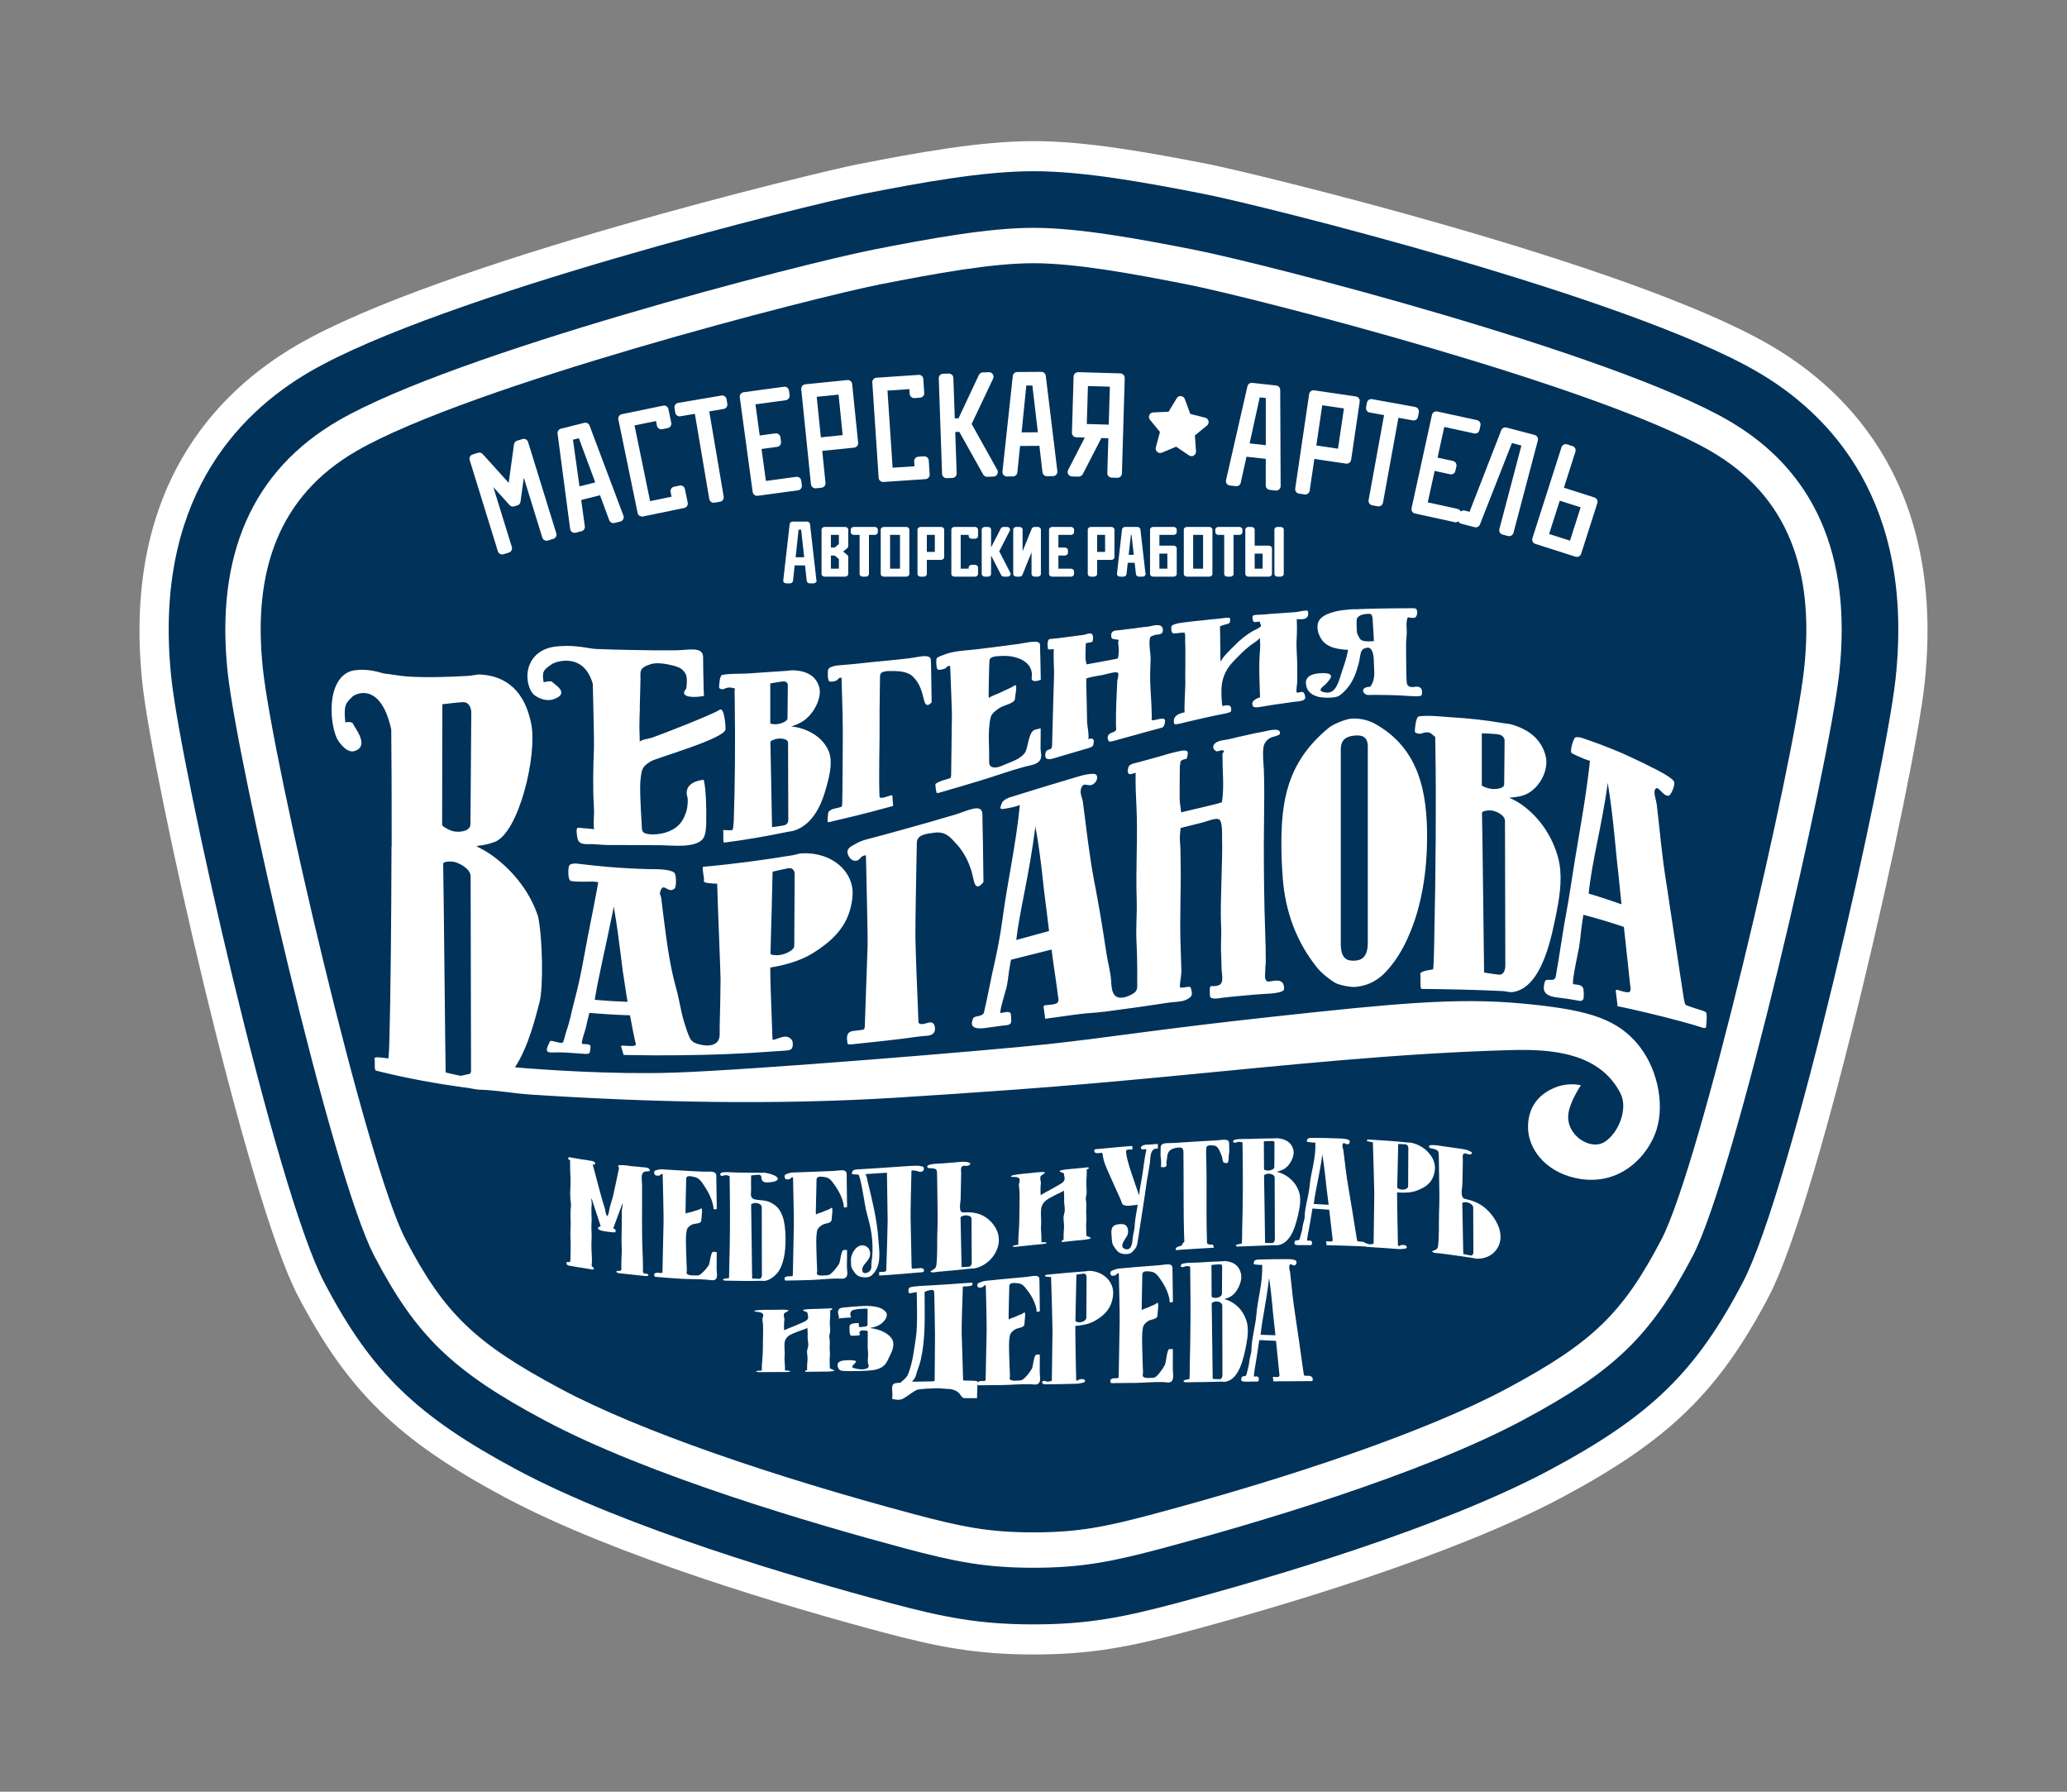
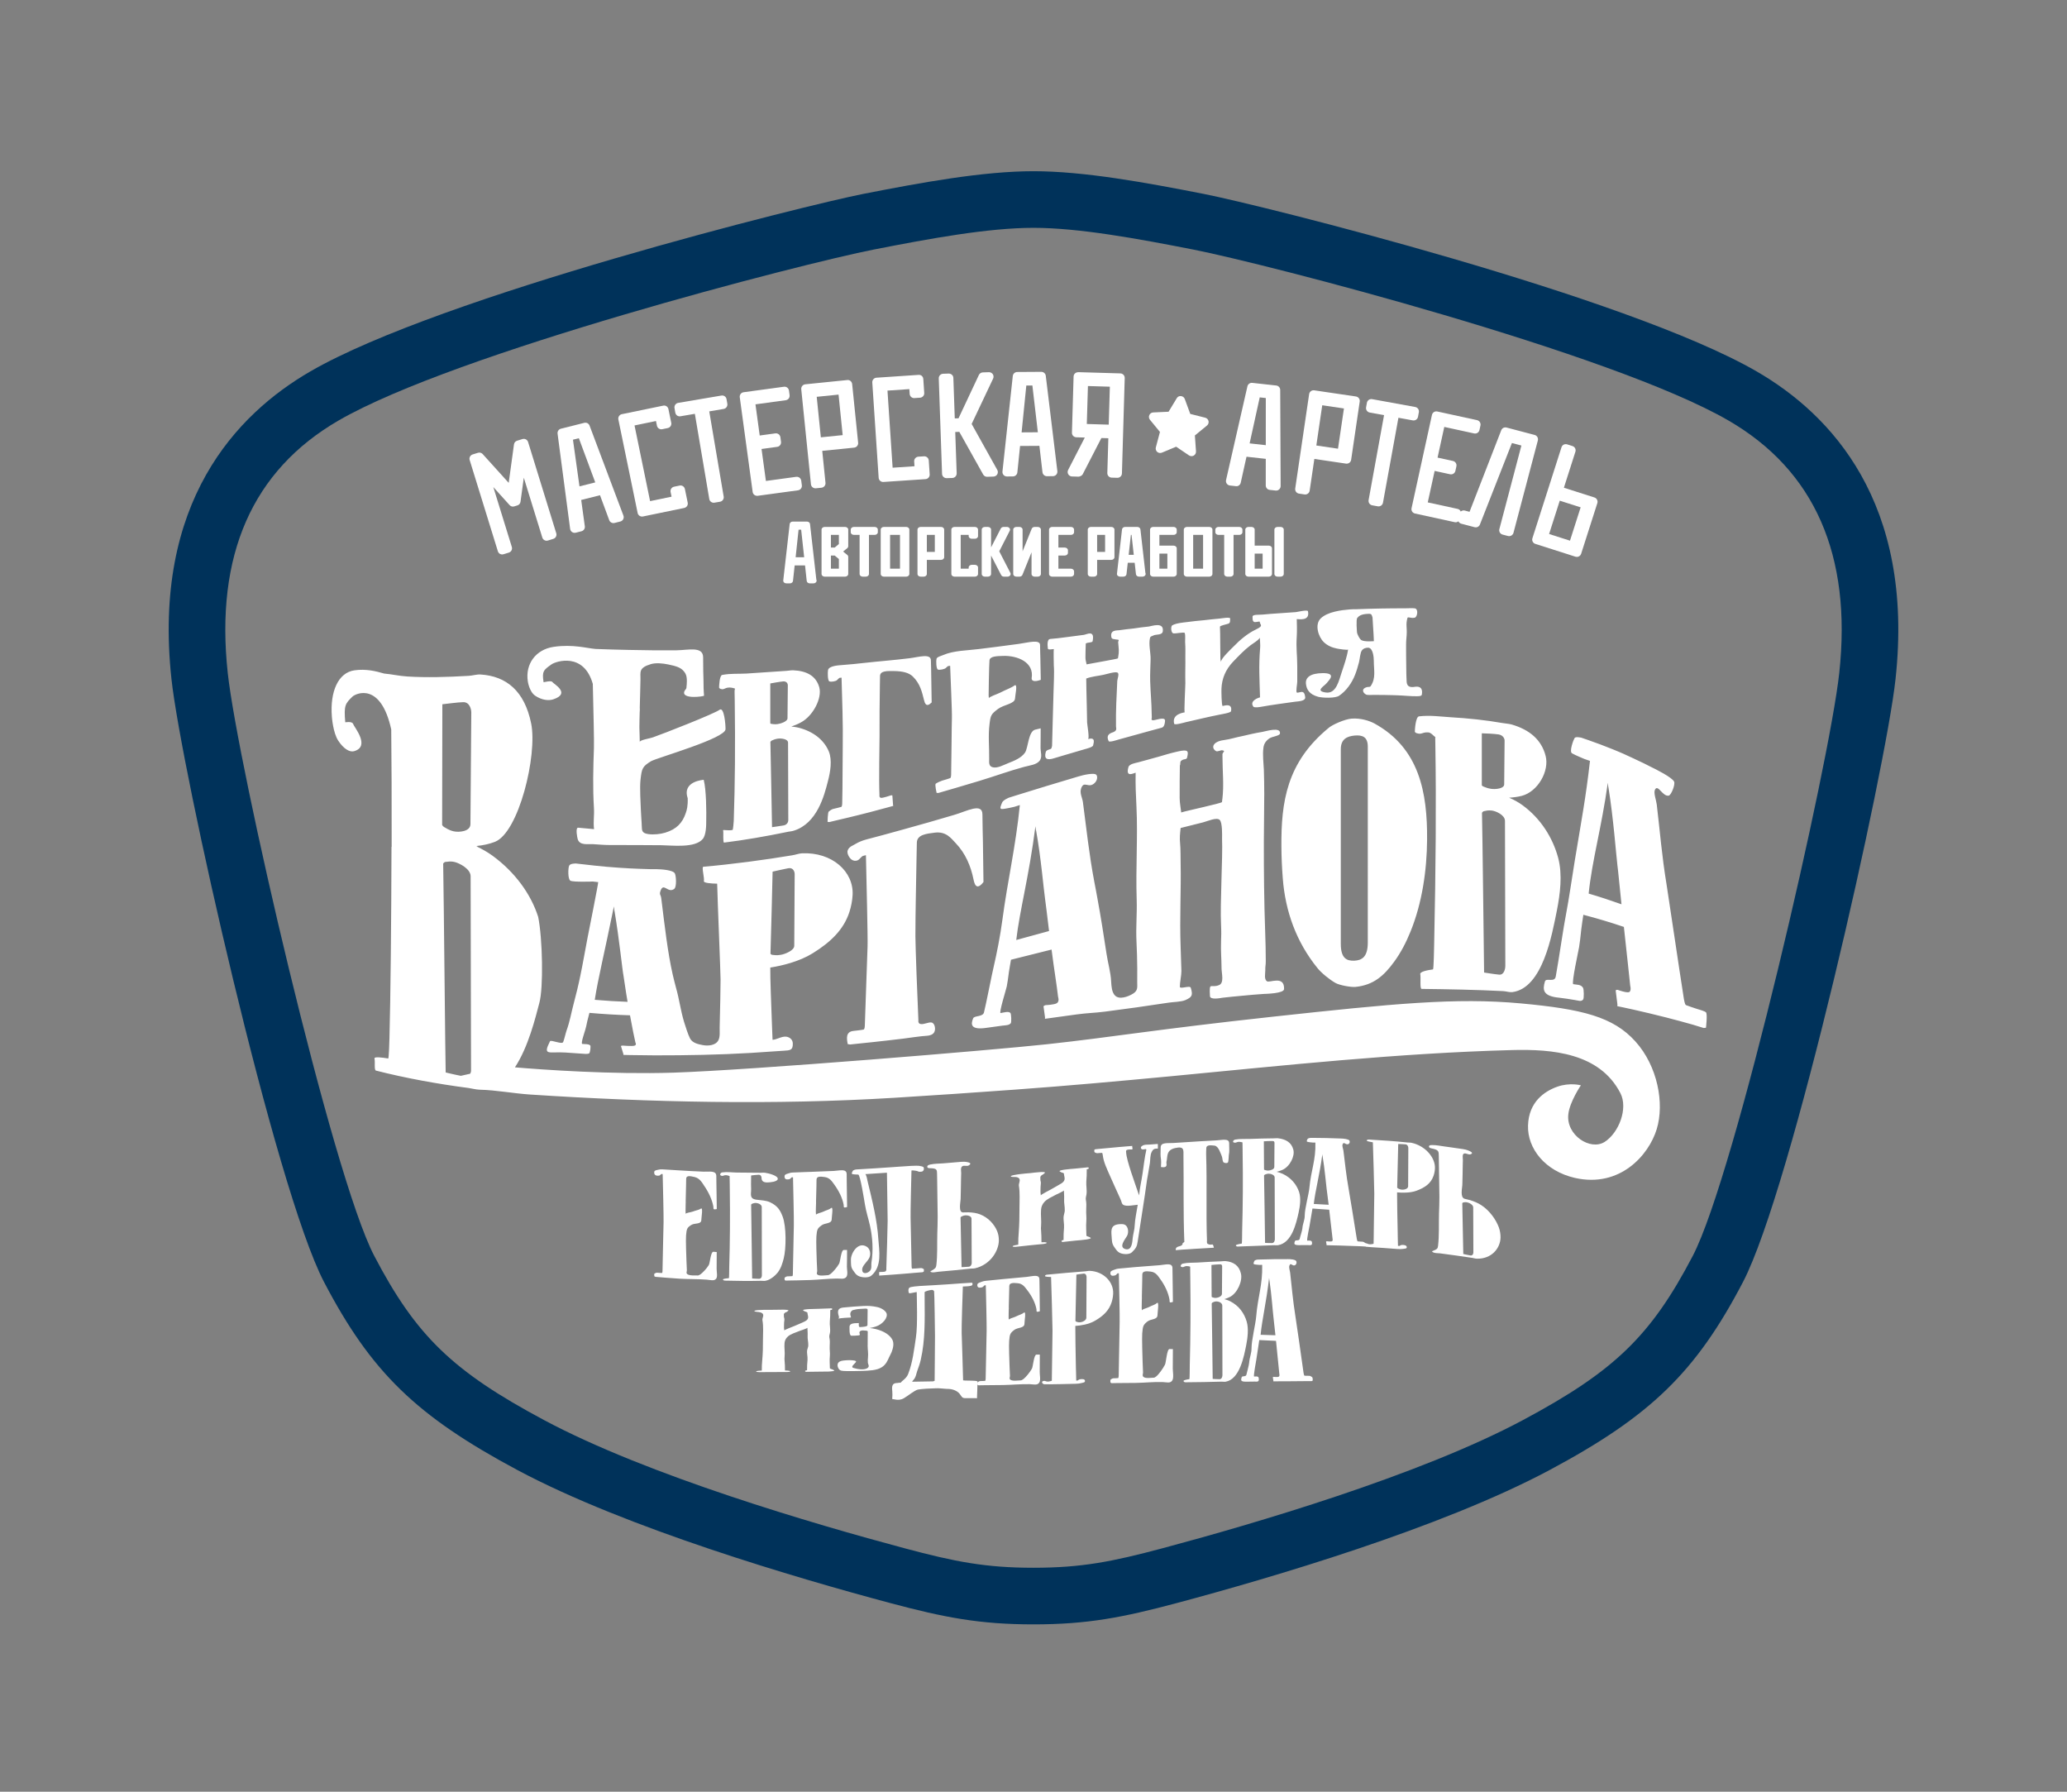
<svg xmlns="http://www.w3.org/2000/svg" id="Layer_1" x="0px" y="0px" width="425.197px" height="368.504px" viewBox="0 0 425.197 368.504" xml:space="preserve">
  <rect x="0" y="0" width="425.197" height="368.504" fill="#808080" stroke="none" />
  <g>
-     <path fill="#FFFFFF" d="M212.599,340.276c-11.761,0-19.736-1.554-31.206-4.617c-19.179-5.126-54.765-15.545-77.621-27.752 c-21.888-11.696-32.211-21.756-42.491-41.395c-10.546-20.157-29.864-106.405-31.965-125.744 C24.971,100.771,44.301,80.68,61.276,70.87c29.197-16.873,107.568-35.59,115.076-37.063c12.348-2.422,25.317-4.785,36.248-4.785 c10.94,0,23.903,2.363,36.248,4.787c7.503,1.47,85.852,20.175,115.074,37.062c16.976,9.81,36.306,29.903,31.961,69.9 c-2.102,19.337-21.416,105.578-31.964,125.743c-10.269,19.634-20.592,29.688-42.491,41.395 c-22.854,12.206-58.442,22.626-77.625,27.752C232.335,338.723,224.361,340.276,212.599,340.276z" />
    <path fill="#00325A" d="M212.599,334.086c-11.103,0-18.375-1.421-29.545-4.405c-19.009-5.081-54.238-15.386-76.61-27.333 c-20.8-11.116-30.09-20.143-39.769-38.639C56.612,244.482,37.3,158.324,35.273,139.678c-3.951-36.38,13.365-54.504,28.587-63.301 C90.784,60.818,166.152,42.123,177.5,39.896c12.081-2.37,24.743-4.684,35.099-4.684c10.363,0,23.021,2.314,35.1,4.686 c11.343,2.223,86.7,20.912,113.638,36.479c15.223,8.797,32.539,26.921,28.587,63.301c-2.025,18.645-21.338,104.805-31.398,124.031 c-9.671,18.49-18.964,27.518-39.768,38.636c-22.372,11.95-57.603,22.255-76.616,27.336 C230.971,332.665,223.702,334.086,212.599,334.086z M239.135,318.43c18.528-4.951,52.795-14.956,74.134-26.355 c18.825-10.061,26.336-17.317,34.938-33.761c8.743-16.715,28.096-101.091,30.141-119.893c2.626-24.202-5.056-41.686-22.84-51.962 c-24.086-13.918-95.297-32.241-110.051-35.134c-11.519-2.259-23.54-4.466-32.858-4.466c-9.313,0-21.339,2.206-32.858,4.466 c-14.757,2.894-85.978,21.224-110.053,35.134c-17.782,10.277-25.466,27.759-22.838,51.962 c2.043,18.802,21.397,103.181,30.143,119.89c8.607,16.449,16.118,23.709,34.936,33.764c21.343,11.399,55.606,21.404,74.131,26.354 c10.38,2.776,16.674,4.012,26.539,4.012C222.462,322.439,228.757,321.204,239.135,318.43z" />
-     <path fill="#00325A" d="M212.599,54.136c-8.659,0-20.288,2.139-31.459,4.331C167.498,61.142,96.531,79.353,73.33,92.76 c-16.04,9.27-21.429,24.753-19.242,44.875c2.1,19.351,21.285,101.888,29.354,117.305c7.976,15.242,14.241,21.271,31.917,30.716 c16.356,8.736,44.053,18.119,72.582,25.741c9.935,2.658,15.559,3.766,24.658,3.766s14.725-1.107,24.658-3.766 c28.527-7.622,56.225-17.005,72.582-25.741c17.68-9.447,23.944-15.476,31.919-30.716c8.066-15.417,27.25-97.954,29.353-117.305 c2.187-20.121-3.203-35.604-19.242-44.875c-23.201-13.408-94.168-31.618-107.811-34.293 C232.887,56.275,221.258,54.136,212.599,54.136z" />
    <g>
      <path fill="#FFFFFF" d="M166.626,107.768c-0.032-0.283-0.308-0.499-0.639-0.499h-2.903c-0.332,0-0.606,0.216-0.64,0.499 l-1.322,11.606c-0.017,0.155,0.043,0.311,0.163,0.426c0.123,0.117,0.296,0.182,0.477,0.182h0.722c0.331,0,0.609-0.217,0.64-0.501 l0.345-3.196h2.133l0.347,3.196c0.029,0.284,0.308,0.501,0.639,0.501h0.72c0.012-0.002,0.022-0.001,0.032,0 c0.354,0,0.643-0.247,0.643-0.553c0-0.08-0.021-0.156-0.056-0.224L166.626,107.768z M163.668,114.615l0.604-5.676h0.532 l0.619,5.676H163.668z" />
      <path fill="#FFFFFF" d="M173.846,108.374h-4.206c-0.353,0-0.642,0.247-0.642,0.553v9.12c0,0.304,0.289,0.553,0.642,0.553h4.206 c0.354,0,0.642-0.249,0.642-0.553v-3.516c0-0.153-0.072-0.298-0.201-0.402l-0.85-0.692l0.85-0.692 c0.129-0.104,0.201-0.25,0.201-0.404v-3.415C174.488,108.621,174.2,108.374,173.846,108.374z M170.925,116.962v-2.707h0.777 l0.86,0.725v1.982H170.925z M170.925,112.617v-2.605h1.637v1.881l-0.86,0.724H170.925z" />
      <path fill="#FFFFFF" d="M179.932,108.374h-4.286c-0.354,0-0.642,0.247-0.642,0.553v0.531c0,0.306,0.288,0.554,0.642,0.554h1.179 v8.035c0,0.304,0.288,0.553,0.642,0.553h0.642c0.354,0,0.643-0.249,0.643-0.553v-8.035h1.181c0.354,0,0.641-0.248,0.641-0.554 v-0.531C180.573,108.621,180.286,108.374,179.932,108.374z" />
      <path fill="#FFFFFF" d="M186.416,108.374h-4.604c-0.354,0-0.642,0.247-0.642,0.553v9.12c0,0.304,0.288,0.553,0.642,0.553h4.604 c0.354,0,0.642-0.249,0.642-0.553v-9.12C187.058,108.621,186.77,108.374,186.416,108.374z M183.097,116.962v-6.951h2.038v6.951 H183.097z" />
      <path fill="#FFFFFF" d="M193.583,108.374h-4.206c-0.354,0-0.641,0.247-0.641,0.553v9.12c0,0.304,0.288,0.553,0.641,0.553h0.64 c0.353,0,0.642-0.249,0.642-0.553v-2.896h2.924c0.353,0,0.642-0.249,0.642-0.553v-5.67 C194.224,108.621,193.935,108.374,193.583,108.374z M190.659,113.514v-3.502h1.64v3.502H190.659z" />
      <path fill="#FFFFFF" d="M200.548,108.374h-4.204c-0.354,0-0.643,0.247-0.643,0.553v9.12c0,0.304,0.289,0.553,0.643,0.553h4.204 c0.354,0,0.642-0.249,0.642-0.553v-1.328c0-0.306-0.288-0.553-0.642-0.553h-0.642c-0.354,0-0.643,0.247-0.643,0.553v0.244h-1.639 v-6.951h1.639v0.242c0,0.304,0.289,0.553,0.643,0.553h0.642c0.354,0,0.642-0.249,0.642-0.553v-1.327 C201.189,108.621,200.902,108.374,200.548,108.374z" />
      <path fill="#FFFFFF" d="M205.553,113.385l2.166-4.233c0.089-0.172,0.071-0.37-0.05-0.526c-0.118-0.157-0.318-0.251-0.536-0.251 h-0.68c-0.253,0-0.484,0.128-0.586,0.33l-1.994,3.878v-3.655c0-0.306-0.289-0.553-0.641-0.553h-0.643 c-0.353,0-0.642,0.247-0.642,0.553v9.12c0,0.304,0.289,0.553,0.642,0.553h0.643c0.353,0,0.641-0.249,0.641-0.553v-3.792 l2.074,4.015c0.102,0.2,0.333,0.33,0.586,0.33h0.72c0.219,0,0.419-0.095,0.539-0.252c0.118-0.157,0.136-0.355,0.047-0.525 L205.553,113.385z" />
      <path fill="#FFFFFF" d="M213.478,108.374h-0.641c-0.274,0-0.517,0.149-0.607,0.373l-1.874,4.636v-4.456 c0-0.306-0.288-0.553-0.641-0.553h-0.642c-0.354,0-0.643,0.247-0.643,0.553v9.12c0,0.304,0.289,0.553,0.643,0.553h0.642 c0.273,0,0.517-0.149,0.607-0.371l1.873-4.638v4.456c0,0.304,0.288,0.553,0.642,0.553h0.641c0.354,0,0.644-0.249,0.644-0.553 v-9.12C214.122,108.621,213.833,108.374,213.478,108.374z" />
      <path fill="#FFFFFF" d="M220.302,108.374h-3.864c-0.354,0-0.643,0.247-0.643,0.553v9.12c0,0.304,0.289,0.553,0.643,0.553h3.864 c0.353,0,0.642-0.249,0.642-0.553v-0.532c0-0.305-0.289-0.552-0.642-0.552h-2.582v-2.707h1.32c0.354,0,0.643-0.249,0.643-0.553 v-0.532c0-0.305-0.289-0.553-0.643-0.553h-1.32v-2.605h2.582c0.353,0,0.642-0.248,0.642-0.554v-0.531 C220.944,108.621,220.655,108.374,220.302,108.374z" />
      <path fill="#FFFFFF" d="M228.61,108.374h-4.205c-0.354,0-0.643,0.247-0.643,0.553v9.12c0,0.304,0.288,0.553,0.643,0.553h0.641 c0.354,0,0.644-0.249,0.644-0.553v-2.896h2.921c0.353,0,0.642-0.249,0.642-0.553v-5.67 C229.251,108.621,228.962,108.374,228.61,108.374z M225.689,113.514v-3.502h1.637v3.502H225.689z" />
      <path fill="#FFFFFF" d="M234.592,108.873c-0.033-0.284-0.309-0.499-0.639-0.499h-2.504c-0.331,0-0.605,0.215-0.639,0.499 l-1.041,9.119c-0.017,0.157,0.042,0.311,0.162,0.426c0.124,0.115,0.297,0.182,0.478,0.182h0.679c0.332,0,0.606-0.216,0.641-0.5 l0.263-2.353h1.419l0.264,2.353c0.033,0.285,0.309,0.5,0.641,0.5h0.678c0.013-0.002,0.025-0.001,0.033,0 c0.354,0,0.642-0.249,0.642-0.553c0-0.08-0.019-0.156-0.055-0.225L234.592,108.873z M233.226,114.11h-1.05l0.458-4.099h0.133 L233.226,114.11z" />
      <path fill="#FFFFFF" d="M241.42,108.374h-4.205c-0.354,0-0.643,0.247-0.643,0.553v9.12c0,0.304,0.288,0.553,0.643,0.553h4.205 c0.352,0,0.642-0.249,0.642-0.553v-5.274c0-0.304-0.29-0.551-0.642-0.551h-2.924v-2.21h2.924c0.352,0,0.642-0.248,0.642-0.554 v-0.531C242.062,108.621,241.772,108.374,241.42,108.374z M238.497,116.962v-3.104h1.639v3.104H238.497z" />
      <path fill="#FFFFFF" d="M248.763,108.374h-4.604c-0.354,0-0.641,0.247-0.641,0.553v9.12c0,0.304,0.287,0.553,0.641,0.553h4.604 c0.355,0,0.643-0.249,0.643-0.553v-9.12C249.406,108.621,249.119,108.374,248.763,108.374z M245.442,116.962v-6.951h2.04v6.951 H245.442z" />
      <path fill="#FFFFFF" d="M254.93,108.374h-4.286c-0.352,0-0.642,0.247-0.642,0.553v0.531c0,0.306,0.29,0.554,0.642,0.554h1.18 v8.035c0,0.304,0.287,0.553,0.641,0.553h0.643c0.354,0,0.643-0.249,0.643-0.553v-8.035h1.181c0.354,0,0.642-0.248,0.642-0.554 v-0.531C255.572,108.621,255.284,108.374,254.93,108.374z" />
      <path fill="#FFFFFF" d="M263.438,108.374h-0.642c-0.354,0-0.643,0.247-0.643,0.553v9.12c0,0.304,0.288,0.553,0.643,0.553h0.642 c0.354,0,0.642-0.249,0.642-0.553v-9.12C264.08,108.621,263.792,108.374,263.438,108.374z" />
      <path fill="#FFFFFF" d="M261.016,112.222h-2.922v-3.295c0-0.306-0.289-0.553-0.641-0.553h-0.644c-0.353,0-0.641,0.247-0.641,0.553 v9.12c0,0.304,0.288,0.553,0.641,0.553h4.206c0.354,0,0.642-0.249,0.642-0.553v-5.274 C261.658,112.469,261.37,112.222,261.016,112.222z M258.094,116.962v-3.104h1.638v3.104H258.094z" />
    </g>
    <g>
      <path fill="#FFFFFF" d="M108.632,90.907c-0.154-0.484-0.672-0.76-1.153-0.607l-1.112,0.343c-0.343,0.105-0.591,0.399-0.638,0.755 l-1.084,7.912l-5.356-5.924c-0.238-0.266-0.611-0.366-0.955-0.262l-1.11,0.342c-0.236,0.073-0.429,0.234-0.545,0.45 c-0.112,0.217-0.138,0.469-0.064,0.704l5.802,18.766c0.073,0.232,0.234,0.428,0.45,0.542c0.134,0.07,0.282,0.106,0.43,0.106 c0.093,0,0.183-0.013,0.272-0.04l1.108-0.343c0.487-0.151,0.758-0.667,0.61-1.154l-3.807-12.317l3.348,3.705 c0.241,0.268,0.611,0.376,0.958,0.262l0.651-0.202c0.341-0.105,0.589-0.4,0.637-0.755l0.676-4.946l3.808,12.318 c0.147,0.484,0.668,0.758,1.15,0.608l1.111-0.343c0.235-0.072,0.432-0.234,0.546-0.45c0.113-0.217,0.135-0.47,0.062-0.703 L108.632,90.907z" />
      <path fill="#FFFFFF" d="M121.278,87.535c-0.163-0.44-0.62-0.687-1.089-0.57l-4.806,1.207c-0.452,0.114-0.748,0.552-0.687,1.015 l2.586,19.603c0.039,0.261,0.181,0.494,0.397,0.641c0.153,0.106,0.336,0.16,0.518,0.16c0.073,0,0.151-0.01,0.225-0.028l1.19-0.299 c0.457-0.114,0.755-0.554,0.69-1.02l-0.747-5.418l3.869-0.971l1.898,5.128c0.163,0.439,0.642,0.689,1.088,0.574l1.191-0.299 c0.259-0.063,0.472-0.233,0.595-0.465c0.12-0.233,0.137-0.507,0.044-0.752L121.278,87.535z M119.204,100.03l-1.343-9.597 l1.214-0.305l3.373,9.087L119.204,100.03z" />
      <path fill="#FFFFFF" d="M140.889,100.583c-0.104-0.498-0.587-0.828-1.089-0.716l-1.135,0.233c-0.24,0.049-0.452,0.192-0.587,0.396 c-0.133,0.205-0.183,0.454-0.133,0.692l0.2,0.966l-4.416,0.912l-3.203-15.565l4.413-0.91l0.2,0.966 c0.047,0.239,0.191,0.449,0.396,0.583c0.203,0.137,0.455,0.187,0.692,0.134l1.138-0.235c0.496-0.103,0.818-0.591,0.715-1.088 l-0.577-2.802c-0.102-0.498-0.567-0.833-1.091-0.717l-8.496,1.751c-0.496,0.103-0.817,0.591-0.715,1.088l3.965,19.237 c0.047,0.241,0.193,0.45,0.395,0.584c0.151,0.1,0.329,0.151,0.507,0.151c0.063,0,0.125-0.006,0.188-0.02l8.493-1.751 c0.238-0.049,0.449-0.192,0.583-0.397c0.134-0.203,0.182-0.452,0.132-0.692L140.889,100.583z" />
      <path fill="#FFFFFF" d="M148.396,81.355l-8.887,1.504c-0.243,0.04-0.456,0.175-0.599,0.375c-0.141,0.199-0.199,0.445-0.159,0.687 l0.161,0.941c0.088,0.501,0.552,0.851,1.063,0.753l2.964-0.502l2.966,17.518c0.075,0.451,0.466,0.769,0.907,0.769 c0.053,0,0.104-0.004,0.156-0.014l1.144-0.193c0.241-0.04,0.457-0.175,0.597-0.374c0.142-0.199,0.201-0.447,0.158-0.688 l-2.967-17.52l2.964-0.502c0.241-0.041,0.454-0.175,0.598-0.375c0.139-0.199,0.197-0.447,0.157-0.688l-0.161-0.94 C149.373,81.608,148.917,81.264,148.396,81.355z" />
      <path fill="#FFFFFF" d="M164.466,98.249c-0.198-0.148-0.441-0.211-0.684-0.18l-6.23,0.849l-0.897-6.576l3.217-0.438 c0.505-0.068,0.857-0.533,0.79-1.035l-0.127-0.947c-0.033-0.242-0.16-0.461-0.354-0.61c-0.198-0.146-0.441-0.213-0.684-0.18 l-3.218,0.438l-0.875-6.409l6.231-0.849c0.505-0.068,0.857-0.532,0.791-1.035l-0.126-0.945c-0.036-0.243-0.163-0.463-0.356-0.61 c-0.198-0.148-0.441-0.217-0.685-0.181l-8.295,1.13c-0.503,0.068-0.857,0.533-0.787,1.038l2.653,19.473 c0.03,0.242,0.16,0.461,0.354,0.609c0.161,0.123,0.358,0.188,0.556,0.188c0.043,0,0.086-0.002,0.126-0.008l8.292-1.13 c0.503-0.068,0.857-0.532,0.79-1.036l-0.127-0.944C164.787,98.616,164.659,98.397,164.466,98.249z" />
      <path fill="#FFFFFF" d="M174.283,78.164l-8.636,0.877c-0.241,0.023-0.463,0.145-0.62,0.334c-0.154,0.189-0.225,0.432-0.203,0.676 l1.994,19.551c0.05,0.475,0.449,0.828,0.918,0.828c0.031,0,0.063-0.001,0.093-0.003l1.159-0.118 c0.24-0.025,0.464-0.145,0.619-0.334c0.155-0.19,0.226-0.433,0.203-0.676l-0.669-6.568l6.562-0.666 c0.243-0.025,0.466-0.146,0.622-0.335c0.153-0.19,0.225-0.432,0.2-0.675l-1.231-12.066 C175.24,78.484,174.807,78.101,174.283,78.164z M172.497,81.158l0.848,8.333l-4.49,0.455l-0.851-8.333L172.497,81.158z" />
      <path fill="#FFFFFF" d="M190.739,94.072c-0.184-0.16-0.422-0.235-0.669-0.224l-1.159,0.078c-0.507,0.034-0.89,0.473-0.858,0.98 l0.066,0.986l-4.499,0.301l-1.06-15.859l4.498-0.304l0.067,0.985c0.018,0.244,0.131,0.472,0.311,0.632 c0.186,0.163,0.434,0.251,0.672,0.226l1.159-0.078c0.507-0.034,0.891-0.472,0.855-0.98l-0.191-2.856 c-0.036-0.506-0.406-0.902-0.982-0.857l-8.656,0.581c-0.506,0.034-0.891,0.472-0.857,0.98l1.311,19.604 c0.018,0.245,0.131,0.472,0.314,0.632c0.167,0.148,0.383,0.229,0.607,0.229c0.022,0,0.04-0.001,0.062-0.003l8.659-0.582 c0.504-0.034,0.89-0.472,0.854-0.98l-0.189-2.856C191.035,94.461,190.921,94.234,190.739,94.072z" />
      <path fill="#FFFFFF" d="M199.876,87.196l4.416-9.331c0.138-0.292,0.113-0.632-0.062-0.901c-0.175-0.267-0.499-0.424-0.8-0.415 l-1.267,0.043c-0.343,0.012-0.654,0.217-0.802,0.53l-4.185,8.906l-0.773,0.026l-0.289-8.334c-0.017-0.506-0.411-0.874-0.953-0.889 l-1.16,0.04c-0.246,0.008-0.477,0.114-0.646,0.292c-0.165,0.179-0.253,0.417-0.245,0.662l0.679,19.63 c0.018,0.497,0.429,0.889,0.923,0.889c0.01,0,0.022,0,0.029,0l1.164-0.039c0.244-0.009,0.474-0.114,0.642-0.293 c0.166-0.179,0.253-0.416,0.249-0.661l-0.296-8.501l0.839-0.028l4.905,8.767c0.167,0.303,0.517,0.499,0.835,0.472l1.297-0.044 c0.321-0.012,0.614-0.188,0.769-0.468c0.159-0.28,0.162-0.621,0.003-0.901L199.876,87.196z" />
      <path fill="#FFFFFF" d="M214.206,76.476c-0.001,0-0.004,0-0.007,0l-4.952,0.032c-0.467,0.003-0.857,0.356-0.908,0.821 l-2.124,19.646c-0.03,0.262,0.058,0.524,0.23,0.718c0.176,0.193,0.423,0.303,0.685,0.303c0.003,0,0.005,0,0.008,0l1.228-0.009 c0.469-0.003,0.86-0.359,0.912-0.826l0.558-5.438l3.979-0.025l0.631,5.427c0.055,0.465,0.448,0.816,0.914,0.816 c0.003,0,0.006,0,0.007,0l1.231-0.009c0.264-0.002,0.513-0.115,0.685-0.313c0.176-0.197,0.254-0.458,0.223-0.72l-2.383-19.616 C215.067,76.824,214.673,76.476,214.206,76.476z M210.152,88.926l0.968-9.635l1.248-0.007l1.125,9.621L210.152,88.926z" />
      <path fill="#FFFFFF" d="M230.467,76.796l-8.673-0.255c-0.19,0.01-0.48,0.083-0.656,0.251c-0.182,0.168-0.284,0.399-0.293,0.643 l-0.34,11.554c-0.015,0.509,0.386,0.933,0.895,0.949l1.75,0.051l-3.427,6.664c-0.146,0.28-0.136,0.616,0.024,0.889 c0.161,0.272,0.451,0.444,0.768,0.454l1.364,0.04c0.251-0.025,0.682-0.183,0.845-0.5l3.837-7.445l1.434,0.042l-0.21,7.154 c-0.016,0.51,0.386,0.935,0.892,0.949l1.161,0.036c0.01,0,0.019,0,0.028,0c0.236,0,0.461-0.09,0.631-0.251 c0.182-0.168,0.283-0.399,0.292-0.643l0.574-19.633C231.377,77.238,230.977,76.813,230.467,76.796z M228.305,79.531l-0.23,7.806 l-4.511-0.134l0.231-7.806L228.305,79.531z" />
      <path fill="#FFFFFF" d="M262.528,79.287l-4.925-0.542c-0.452-0.059-0.893,0.254-1,0.709l-4.394,19.279 c-0.06,0.256-0.005,0.525,0.147,0.74c0.153,0.214,0.389,0.354,0.65,0.381l1.223,0.134c0.478,0.076,0.9-0.257,1.001-0.716 l1.185-5.338l3.963,0.439l-0.004,5.468c0,0.47,0.35,0.865,0.819,0.917l1.222,0.134c0.034,0.003,0.067,0.006,0.099,0.006 c0.227,0,0.447-0.085,0.618-0.238c0.195-0.177,0.306-0.427,0.306-0.688l-0.09-19.773C263.348,79.73,262.994,79.338,262.528,79.287 z M260.384,81.865l-0.003,9.694l-3.325-0.369l2.08-9.462L260.384,81.865z" />
      <path fill="#FFFFFF" d="M278.926,81.544l-8.58-1.266c-0.243-0.036-0.486,0.027-0.684,0.171c-0.196,0.146-0.327,0.362-0.363,0.605 l-2.863,19.421c-0.034,0.243,0.028,0.488,0.173,0.684c0.146,0.197,0.361,0.326,0.604,0.362l1.149,0.169 c0.047,0.006,0.092,0.01,0.136,0.01c0.45,0,0.845-0.328,0.911-0.787l0.962-6.523l6.519,0.963c0.242,0.028,0.486-0.027,0.686-0.173 c0.197-0.145,0.325-0.363,0.363-0.605l1.765-11.984C279.779,82.087,279.431,81.619,278.926,81.544z M270.778,91.624l1.218-8.275 l4.462,0.659l-1.221,8.276L270.778,91.624z" />
      <path fill="#FFFFFF" d="M291.696,85.717l0.175-0.938c0.042-0.24-0.011-0.488-0.151-0.689c-0.138-0.202-0.351-0.34-0.591-0.383 l-8.869-1.615c-0.526-0.081-0.981,0.243-1.074,0.741l-0.17,0.938c-0.046,0.242,0.007,0.49,0.148,0.69 c0.138,0.202,0.354,0.339,0.591,0.384l2.956,0.537l-3.179,17.471c-0.042,0.242,0.011,0.49,0.149,0.691 c0.139,0.2,0.352,0.338,0.592,0.382l1.143,0.208c0.057,0.009,0.111,0.014,0.164,0.014c0.439,0,0.828-0.312,0.908-0.755 l3.18-17.472l2.956,0.539C291.143,86.549,291.604,86.214,291.696,85.717z" />
      <path fill="#FFFFFF" d="M316.25,89.883c-0.126-0.213-0.326-0.366-0.562-0.428l-5.78-1.522c-0.469-0.124-0.922,0.122-1.092,0.558 l-6.52,16.773l-0.989-0.261c-0.311-0.08-0.611,0.019-0.832,0.212c-0.02-0.048-0.027-0.101-0.058-0.146 c-0.13-0.206-0.34-0.35-0.577-0.403l-6.139-1.338l1.415-6.476l3.175,0.691c0.504,0.105,0.988-0.208,1.096-0.704l0.204-0.932 c0.052-0.239,0.006-0.489-0.127-0.694c-0.13-0.206-0.34-0.351-0.576-0.402l-3.172-0.692l1.382-6.311l6.142,1.337 c0.508,0.11,0.986-0.205,1.094-0.701l0.204-0.933c0.052-0.238,0.008-0.487-0.123-0.694c-0.134-0.207-0.341-0.351-0.58-0.403 l-8.174-1.781c-0.508-0.109-0.991,0.207-1.099,0.704l-4.197,19.184c-0.053,0.238-0.006,0.488,0.123,0.695 c0.133,0.204,0.342,0.35,0.58,0.4l8.174,1.783c0.068,0.016,0.133,0.023,0.198,0.023c0.21,0,0.411-0.074,0.572-0.2 c0.007,0.019,0.007,0.041,0.02,0.061c0.123,0.212,0.326,0.365,0.562,0.428l2.744,0.721c0.46,0.119,0.922-0.122,1.091-0.554 l6.583-16.757l1.951,0.513l-4.533,17.186c-0.063,0.237-0.031,0.489,0.092,0.7c0.126,0.212,0.327,0.365,0.563,0.428l1.124,0.294 c0.076,0.021,0.157,0.03,0.235,0.03c0.405,0,0.78-0.273,0.888-0.686l5.015-19C316.406,90.345,316.373,90.093,316.25,89.883z" />
      <path fill="#FFFFFF" d="M328.524,102.771c-0.11-0.217-0.304-0.382-0.537-0.456l-6.283-2.003l2.369-7.41 c0.075-0.232,0.054-0.486-0.061-0.704c-0.109-0.216-0.306-0.382-0.536-0.456l-1.107-0.352c-0.489-0.153-1.004,0.113-1.158,0.597 l-5.983,18.713c-0.075,0.232-0.053,0.485,0.061,0.704c0.11,0.216,0.303,0.381,0.536,0.455l8.268,2.639 c0.093,0.029,0.186,0.042,0.281,0.042c0.391,0,0.751-0.249,0.877-0.641l3.335-10.426 C328.66,103.242,328.636,102.989,328.524,102.771z M318.662,109.829l2.191-6.854l4.296,1.372l-2.191,6.853L318.662,109.829z" />
      <path fill="#FFFFFF" d="M247.929,85.91l-3.084-0.78l-1.126-3.066c-0.123-0.333-0.425-0.565-0.775-0.599 c-0.38-0.05-0.696,0.137-0.879,0.44l-1.679,2.776l-3.163,0.146c-0.349,0.016-0.658,0.227-0.798,0.547 c-0.144,0.316-0.093,0.689,0.127,0.958l2.059,2.508l-0.845,3.172c-0.093,0.34,0.018,0.701,0.281,0.932 c0.268,0.233,0.634,0.289,0.963,0.156l2.934-1.225l2.647,1.789c0.156,0.105,0.337,0.157,0.518,0.157 c0.157,0,0.314-0.04,0.46-0.122c0.305-0.175,0.482-0.511,0.458-0.861l-0.229-3.277l2.492-2.044 c0.269-0.22,0.389-0.575,0.314-0.913C248.527,86.264,248.268,85.996,247.929,85.91z" />
    </g>
    <g>
      <g>
        <g>
          <g>
            <path fill="#FFFFFF" d="M224.247,254.511c-0.249-0.099-0.079-0.097-0.375-0.172c-0.17-0.048-0.295-0.103-0.388-0.177 c-0.022-0.998-0.104-1.987-0.022-2.989c0.067-0.803-0.063-1.59-0.021-2.393c0.034-0.688,0.059-1.369-0.073-2.038 c-0.073-0.354,0.079-0.725,0.128-1.087c0.127-0.888-0.094-1.764-0.033-2.65c0.063-0.835,0.115-1.692,0.091-2.515 c0.195-0.035,0.44-0.087,0.418-0.272c-0.03-0.208-0.463-0.11-0.663-0.088c-0.715,0.073-1.431,0.145-2.155,0.215 c-0.648,0.05-1.316,0.105-1.964,0.191c-0.363,0.042-1.661,0.22-1.097,0.453c0.24,0.099,0.073,0.099,0.369,0.17 c0.169,0.041,0.292,0.099,0.388,0.172c0.013,0.696,0.556,1.362-0.484,2.043c-0.662,0.422-1.447,0.813-2.142,1.233 c-0.265,0.16-2.14,1.094-2.119,1.249c-0.021-0.193-0.055-0.377-0.065-0.571c-0.021-0.423,0.019-0.853,0.019-1.273 c0.013-0.19,0.025-0.387,0.05-0.582c0.031-0.236-0.027-0.456-0.086-0.682c-0.003-0.182-0.004-0.362-0.018-0.543 c0-0.039,0-0.079,0-0.116c0.067-0.212,0.214-0.385,0.522-0.53c0.278-0.136,0.072-0.095,0.299-0.24 c0.524-0.341-0.638-0.276-0.967-0.246c-0.641,0.043-1.281,0.117-1.927,0.198c-0.689,0.055-1.373,0.113-2.064,0.202 c-0.351,0.041-2.4,0.299-1.833,0.536c0.238,0.099,0.813,0.021,1.122,0.094c0.363,0.098,0.539,0.249,0.591,0.489 c0.084,0.413-0.221,0.872-0.148,1.303c0.232,1.501,0.108,3.075,0.112,4.604c0.003,1.636-0.029,3.294-0.149,4.939 c-0.068,0.844-0.12,1.71-0.098,2.555c-0.196,0.031-1.176,0.157-1.156,0.349c0.02,0.209,1.2,0.03,1.406,0.012 c0.742-0.092,1.477-0.161,2.217-0.24c0.691-0.068,1.386-0.145,2.072-0.206c0.188-0.019,1.281-0.074,1.31-0.287 c0.014-0.194-0.89-0.13-1.077-0.12c0.012-0.848-0.029-1.71-0.085-2.543c-0.015-0.102-0.015-0.208-0.025-0.311 c0.011-0.17,0.011-0.333,0.029-0.503c0.096-1.122-0.097-2.215-0.004-3.339c0.035-0.537,0.223-1.104,0.719-1.64 c0.551-0.576,1.439-0.972,2.303-1.429c0.218-0.121,1.685-0.76,1.678-0.902c0.007,0.605,0.083,1.205,0.047,1.825 c-0.047,0.792,0.166,1.559,0.131,2.354c-0.017,0.349-0.165,0.7-0.215,1.046c-0.126,0.792,0.121,1.6,0.063,2.406 c-0.068,0.847-0.121,1.716-0.097,2.563c-0.194,0.031-0.429,0.086-0.408,0.278c0.024,0.208,0.452,0.108,0.657,0.088 c0.719-0.086,1.432-0.156,2.154-0.23c0.657-0.055,1.316-0.11,1.97-0.195C223.501,254.929,224.808,254.748,224.247,254.511z" />
          </g>
          <g>
            <path fill="#FFFFFF" d="M238.17,235.273c-0.586,0.042-1.166,0.087-1.748,0.132c-0.469,0.035-0.571-0.015-1.032,0.078 c-0.324,0.07-0.916,0.384-0.63,0.779c0.281,0.376,1.147-0.183,1.043,0.256c-0.306,1.267-0.602,3.661-0.753,4.708 c-0.282,1.953-0.544,2.739-0.733,4.635c-0.896-2.652-2.572-7.156-2.659-8.796c-0.002-0.029-0.005-0.055-0.005-0.086 c0,0-0.007-0.019-0.02-0.039c0-0.043,0-0.081,0-0.115c-0.002-0.106,0.035-0.243,0.155-0.313 c0.236-0.129,1.008-0.103,1.007-0.103c0,0,0.185-0.04,0.185-0.106c-0.01-0.064-0.08-0.512-0.08-0.512 c0.016-0.034,0.016-0.069,0.02-0.107c0,0-0.663,0.053-2.768,0.228c-2.114,0.184-3.88,0.362-3.88,0.362 c-0.318,0.031-0.638,0.06-0.955,0.091c-0.064,0.034-0.127,0.07-0.198,0.104c-0.002,0-0.067,0.461,0.072,0.536 c0.15,0.07,0.359,0.188,0.545,0.171c0.186-0.015,0.851-0.076,0.952-0.065c0.108,0.011,0.147,0.446,0.157,0.449 c0.154,1.441,0.863,2.848,1.448,4.197c0.684,1.577,1.421,3.137,2.127,4.722c0.137,0.306,0.255,0.612,0.348,0.926 c0.296,0.972,2.159,0.458,3.272,0.377c-0.249,1.453-0.589,3.22-0.619,4.173c-0.022,0.942-0.315,1.73-0.419,2.689 c-0.071,0.687-0.136,2.607-1.455,2.271c-1.521-0.382-0.107-2.019,0.294-2.721c0.446-0.813,0.261-2.4-0.996-2.429 c-2.357-0.066-2.303,1.067-2.182,2.477c0.068,0.821,0.019,1.47,0.499,2.165c0.377,0.529,0.662,1.067,1.318,1.331 c0.619,0.25,1.842,0.336,2.386-0.201c0.813-0.805,1.011-1.164,1.164-2.187c0.639-4.313,1.361-8.545,1.92-12.692 c0.05-0.306,0.334-1.811,0.587-3.431c0.107-0.722,0.023-1.625,0.377-2.317c0.232-0.475,0.498-0.728,1.264-0.668 C238.194,236.147,238.194,235.271,238.17,235.273z" />
            <path fill="#FFFFFF" d="M294.869,241.886c-0.529,1.494-1.718,2.356-3.463,3.002c-1.281,0.479-2.9,0.447-4.018,0.352 c-0.013,1.043,0.068,5.703,0.131,8.365c0.003,0.296,0.005,0.589,0.013,0.888c0.018,0.767,0.037,1.39,0.041,1.734 c0.09,0.011,0.185,0.021,0.275,0.028c0,0,0.199-0.078,0.313-0.157c0.11-0.076,0.754-0.07,0.977,0.055 c0.225,0.121,0.274,0.283,0.225,0.481c-0.061,0.2-0.644,0.194-0.843,0.235c-0.19,0.027-0.593,0.045-1.006,0.016 c-0.419-0.045-3.026-0.227-3.026-0.227c-0.206-0.012-0.419-0.024-0.625-0.04c-1.08-0.07-2.638-0.154-2.865-0.2 c-0.334-0.073-0.447-0.352-0.448-0.505c0.001-0.147,0.336-0.257,0.568-0.191c0.218,0.06,0.339,0.191,0.751,0.191 c0.29-0.001,0.551-0.068,0.688-0.116c0.005-0.384,0.013-0.949,0.029-1.635c0.003-0.342,0.01-0.683,0.01-1.022 c0.053-2.925,0.11-6.808,0.104-7.608c0-1.249-0.249-9.334-0.293-10.592c-0.563-0.086-1.303-0.23-1.263-0.376 c0.083-0.236,0.424-0.191,0.609-0.184c2.579,0.144,5.155,0.313,7.747,0.594c0.287,0.031,0.593,0.003,0.884,0.07 c2.863,0.633,4.915,3.092,4.792,5.301C295.15,240.877,295.045,241.398,294.869,241.886z M289.104,235.353 c-0.502-0.045-1.476-0.063-1.476-0.067c-0.003,0.005-0.003,0.007-0.003,0.013c-0.028,1.137-0.156,6.474-0.214,8.952 c0.05,0.076,0.12,0.167,0.217,0.202c0.142,0.041,0.343,0.186,0.756,0.227c0.414,0.039,1.281-0.136,1.281-0.698 c0-0.6,0.037-7.697,0.037-7.87C289.703,235.892,289.585,235.396,289.104,235.353z" />
            <path fill="#FFFFFF" d="M252.749,238.054c0.006-0.732,0.139-0.813,0.123-1.548c-0.013-0.459-0.028-0.915-0.028-1.366 c0.008-1.084-1.481-0.655-2.628-0.598c0-0.002-3.221,0.171-3.327,0.185c-2.342,0.137-3.189,0.192-5.529,0.353 c-1.125,0.073-2.607-0.19-2.602,0.912c0.007,0.462-0.021,0.927-0.026,1.393c-0.004,0.745,0.123,0.896,0.123,1.648 c0.004,0.18-0.043,0.992-0.037,0.992c1.6,0.258,1.041-0.728,1.125-1.045c0.292-1.111-0.132-2.41,1.793-2.861 c1.972-0.451,1.691,0.489,1.711,1.65c0.086,5.71-0.065,11.467,0.181,17.667c-0.115,0.082-0.23,0.163-0.346,0.24 c0,0.955-1.515,0.336-1.42,1.444c0.949-0.093,1.906-0.141,2.849-0.2c0.342-0.023,0.664-0.046,0.976-0.07 c0.36-0.021,0.74-0.04,1.146-0.065c2.197-0.132,2.879-0.166,2.874-0.168c0,0-0.031-0.112-0.031-0.121 c-0.22-0.995-0.293-0.234-1.203-0.641c-0.137-0.062-0.181-0.209-0.188-0.327c0-0.037-0.003-0.08-0.009-0.127 c0.003-0.03,0.126-3.792,0.126-3.782c-0.04,1.204-0.079,2.413-0.117,3.639c-0.21-6.16,0.03-11.741-0.173-17.784 c-0.015-0.449,0.013-0.899,0.035-1.353c0.021-0.699,0.945-0.576,1.683-0.502c0.842,0.093,1.278,1.678,1.512,2.197 c0.154,0.373,0.081,0.905,0.343,1.241c0.092,0.111,0.996,0.376,0.988-0.231C252.67,238.825,252.754,238.237,252.749,238.054z" />
            <path fill="#FFFFFF" d="M308.322,252.429c-0.604-1.604-1.847-3.381-3.533-4.513c-0.725-0.49-1.559-0.831-2.388-1.084 c-0.379-0.113-0.767-0.173-1.136-0.283c-0.95-0.291-0.473-2.237-0.454-2.818c0.062-1.444,0.053-2.889,0.091-4.318 c0.005-0.28,0.014-0.562,0.021-0.835c0.006-0.353-0.18-1.172,0.234-1.323c0.406-0.154,0.938,0.309,1.359,0.148 c0.766-0.292-0.188-0.663-0.604-0.829c-0.203-0.084-0.596-0.188-1.012-0.247c-0.425-0.064-3.032-0.439-3.029-0.435 c0,0-0.612-0.082-0.619-0.082c-0.846-0.105-1.813-0.324-2.646-0.303c-0.283,0.004-0.646,0.004-0.659,0.29 c-0.015,0.351,0.563,0.391,0.936,0.486c1.066,0.28,1.067,0.583,1.085,1.368c0,0.385,0.013,0.769,0.019,1.156 c0.044,2.736,0.104,6.572,0.107,7.38c0,1.134-0.045,2.265-0.082,3.405c-0.059,2.179,0.058,4.474-0.197,6.669 c-0.062,0.578-0.277,0.684-0.859,0.928c-0.358,0.15-0.579,0.175-0.057,0.422c0.323,0.145,0.972,0.12,1.336,0.166 c2.221,0.29,4.431,0.604,6.654,0.934c0.293,0.044,0.589,0.157,0.882,0.162c3.081,0.094,4.881-2.18,4.9-4.394 C308.675,253.836,308.565,253.099,308.322,252.429z M302.484,258.209c-0.496-0.081-1.473-0.302-1.475-0.299 c0-0.007,0-0.01,0-0.013c-0.037-1.251-0.149-7.975-0.207-10.44c0.045-0.063,0.12-0.145,0.207-0.145 c0.147-0.013,0.341-0.104,0.755-0.034c0.409,0.07,1.287,0.474,1.287,1.045c0,0.557,0.034,9.002,0.034,9.244 C303.085,257.793,302.973,258.289,302.484,258.209z" />
            <path fill="#FFFFFF" d="M280.865,255.661c-0.154-0.115-0.392-0.267-0.577-0.281c-0.193-0.01-0.882-0.04-1-0.073 c-0.108-0.029-0.181-0.524-0.188-0.524c-0.416-2.688-1.539-9.532-1.707-10.456c-0.472-2.604-0.725-5.18-1.043-7.677 c-0.053-0.399-0.312-0.928-0.16-1.306c0.263-0.685,0.679,0.302,1.252-0.081c0.22-0.156,0.268-0.474,0.142-0.685 c-0.157-0.298-1.244-0.405-1.637-0.417c-0.406-0.02-2.925-0.097-2.925-0.094c-0.05-0.003-0.107-0.003-0.156-0.003 c-0.028-0.002-0.059,0-0.092-0.002c-0.115,0-0.238-0.004-0.352-0.007c-0.727-0.012-1.448-0.019-2.173-0.027 c-0.216-0.002-0.426-0.002-0.643-0.004c0,0-0.541,0.04-0.642,0.253c-0.1,0.213-0.276,0.471-0.022,0.557 c0.243,0.09,1.138,0.16,1.14,0.16c0.167,0,0.334,0.005,0.502,0.005c0.103,3.617-0.899,5.712-1.229,9.263 c-0.12,1.347-0.96,4.286-0.96,5.694c0,1.057-0.39,1.56-0.492,2.719c-0.052,0.518-0.438,1.595-0.541,2.11 c-0.105,0.489-0.88,0.173-0.987,0.48c-0.236,0.636-0.227,0.872,1.295,0.821c0.472-0.015,0.937-0.002,1.41,0 c0.321,0.003,0.584,0.078,0.762-0.122c0.086-0.095,0.063-0.539-0.019-0.646c-0.187-0.245-0.606-0.146-0.896-0.158 c-0.188-0.013,0.426-2.838,0.462-3.081c0.167-0.978,0.333-1.951,0.497-2.924c-0.003-0.029,0.098-0.597,0.098-0.597 c1.15,0.074,2.306,0.155,3.444,0.245c0.261,2.146,0.527,4.576,0.68,5.878c0.005,0.031,0.005,0.061,0.008,0.096 c0,0,0.005,0.02,0.013,0.044c0.003,0.046,0.013,0.089,0.013,0.127c0.007,0.128-0.016,0.275-0.136,0.341 c-0.243,0.115-1.045,0-1.045,0c0.001,0.003-0.189,0.019-0.182,0.1c0.016,0.067,0.105,0.591,0.107,0.591 c0,0.041,0,0.081-0.008,0.121c0,0.002,0.69,0.009,2.887,0.073c2.189,0.067,4.021,0.138,4.021,0.138 c0.329,0.016,0.657,0.029,0.98,0.053c0.076-0.032,0.141-0.061,0.209-0.089C280.978,256.276,281.022,255.766,280.865,255.661z M270.254,247.617c0.319-2.823,1.172-5.783,1.763-10.227c0-0.02,0.041,0.478,0.047,0.395c0.455,2.646,0.709,5.863,0.827,6.652 c0.065,0.419,0.229,1.74,0.423,3.35C272.299,247.726,271.277,247.666,270.254,247.617z" />
            <path fill="#FFFFFF" d="M267.234,245.165c-0.52-1.569-1.659-2.929-3.352-3.734c-0.397-0.189-0.839-0.325-1.282-0.426 c0.412-0.098,0.822-0.223,1.204-0.395c1.522-0.679,2.62-2.833,2.236-4.188c-0.381-1.434-1.512-2.146-3.204-2.321 c-0.289-0.025-0.575,0.024-0.86,0.024c-1.629,0.006-3.25,0.062-4.877,0.118c-1.05,0.033-1.963-0.047-3.014,0.133 c-0.332,0.061-0.439,0.316-0.439,0.452c0,0.133,0.323,0.235,0.555,0.178c0.218-0.051,0.326-0.171,0.727-0.168 c0.265,0.009,0.526,0.077,0.662,0.12c0.01,0.346,0.016,0.862,0.022,1.481c0.003,0.309,0.006,0.625,0.009,0.938 c0.086,5.087,0.052,10.362-0.104,15.899c0,0.142-0.01,2.478-0.074,2.493c-0.54,0.077-1.254,0.228-1.217,0.392 c0.075,0.265,0.406,0.218,0.587,0.209c2.495-0.102,4.747-0.159,7.222-0.266c0.293-0.009,0.584,0.046,0.871-0.003 c2.88-0.48,3.755-4.635,4.212-6.639C267.414,248.132,267.66,246.474,267.234,245.165z M262.171,235.079 c0,0.166-0.035,4.443-0.035,4.945c0,0.48-0.834,0.718-1.23,0.727c-0.407,0.01-0.58-0.095-0.725-0.12 c-0.07-0.005-0.116-0.055-0.161-0.104c-0.018-1.965-0.027-3.89-0.04-5.791c0.309-0.042,1.31-0.063,1.695-0.066 C262.151,234.656,262.171,234.895,262.171,235.079z M261.655,255.661c-0.479,0.005-1.421-0.036-1.421-0.036 c0-0.002,0-0.005,0-0.009c-0.025-1.357-0.148-11.545-0.209-13.866c0.053-0.076,0.12-0.16,0.209-0.186 c0.147-0.03,0.328-0.163,0.729-0.171c0.403-0.01,1.245,0.221,1.245,0.779c-0.002,0.439,0.04,12.354,0.037,12.705 C262.246,255.109,262.134,255.648,261.655,255.661z" />
          </g>
          <g>
            <path fill="#FFFFFF" d="M158.42,247.275c-0.832-0.395-1.84-0.41-2.808-0.533c-1.538-0.201-1.066-1.189-1.099-2.194 c-0.035-1.216-0.012-0.685-0.012-1.908c0-0.294,0.009-0.592,0.008-0.88c0.3-0.041,1.181-0.154,1.575-0.154 c0.469,0,0.574,0.468,0.574,0.675c0,0.628,0.398,0.908,1.138,0.911c0.53,0.002,2.033-0.12,2.185-0.652 c0.221-0.739-2.001-1.266-2.666-1.35c-0.275-0.037-0.559,0.019-0.854,0.013c-1.623-0.028-3.242-0.025-4.862-0.044 c-1.058-0.016-1.981-0.172-3.022-0.036c-0.333,0.045-0.438,0.321-0.438,0.471c0,0.151,0.329,0.293,0.546,0.246 c0.221-0.042,0.332-0.17,0.736-0.141c0.271,0.033,0.523,0.124,0.663,0.182c0.003,0.391,0.009,0.968,0.028,1.66 c0,0.343,0.006,0.688,0.011,1.032c0.08,5.581,0.041,10.906-0.116,16.03c-0.003,0.139-0.01,2.274-0.065,2.282 c-0.543,0.039-1.271,0.131-1.221,0.278c0.077,0.245,0.408,0.22,0.591,0.226c2.49,0.062,4.734,0.09,7.218,0.03 c0.292-0.006,0.58,0.05,0.868,0.01c1.018-0.141,2.096-1.088,2.578-1.7c0.685-0.888,0.99-1.921,1.246-2.934 c0.503-1.991,0.559-6.489-0.225-8.58C160.489,248.871,159.933,248,158.42,247.275z M156.146,263.013 c-0.466,0-1.421-0.065-1.421-0.065c-0.003,0-0.003,0-0.003-0.005c-0.027-1.033-0.147-12.508-0.206-15.186 c0.055-0.069,0.126-0.17,0.208-0.188c0.145-0.027,0.331-0.157,0.729-0.157c0.407,0.003,1.245,0.262,1.245,0.851 c0,0.733,0.027,13.983,0.027,14.054C156.723,262.526,156.627,263.01,156.146,263.013z" />
            <path fill="#FFFFFF" d="M174.216,260.528c0.031-1.143,0.023-2.289,0.031-3.447c0,0-0.459-0.01-0.699,0.003 c-0.542,0.031-0.685,2.403-0.938,2.825c-0.469,0.811-1.289,1.723-1.692,2.046c-0.159,0.13-0.344,0.22-0.498,0.296 c-0.545,0.02-1.852,0.256-2.263-0.101c-0.252-0.217-0.052-0.481-0.052-0.737c-0.012-0.644-0.071-1.284-0.089-1.938 c-0.032-0.89-0.158-4.279-0.075-5.219c0.125-1.36,0.173-1.584,1.051-2.235c0.724-0.555,2.071-0.277,2.096-1.26 c0.007-0.566,0.352-2.562-0.063-2.342c-0.489,0.392-0.93,0.424-1.805,0.838c-0.344,0.16-1.379,0.366-1.357,0.606 c-0.007-0.155-0.02-0.312-0.032-0.464c0-0.034-0.005-0.069-0.008-0.108c0-0.998,0.021-0.601,0.036-1.6 c0-0.064,0.003-0.13,0.01-0.195c0.015-0.115,0-0.23-0.005-0.351c0.026-1.494,0.045-1.54,0.079-3.055 c0-0.495,0.001-0.981,0.022-1.483c0.021-0.773,0.948-0.617,1.692-0.522c1.069,0.148,1.51,0.926,2.002,1.603 c0.9,1.24,1.627,2.681,1.89,4.093c0.076,0.438-0.17,0.728,0.709,0.461c0,0.005-0.044-2.626-0.044-2.821 c0-0.802-0.025-1.599-0.033-2.409c-0.002-0.505-0.015-1.005-0.013-1.513c0-1.214-1.488-0.727-2.635-0.675 c-1.608,0.073-3.217,0.139-4.825,0.194c-0.115,0.005-0.235,0.005-0.353,0.01c-0.08,0.002-0.159,0.005-0.239,0.008 c0,0.003-2.519,0.103-2.926,0.11c-0.403,0.007-0.791,0.092-0.966,0.173c-0.195,0.083-0.767,0.17-0.816,0.481 c-0.063,0.316,0,0.546,0.211,0.693c0.214,0.151,0.845,0.064,0.947-0.067c0.108-0.13,0.299-0.291,0.299-0.291 c0.083-0.005,0.175-0.005,0.265-0.006c0.046,1.901,0.203,8.868,0.171,9.866c-0.021,1.003-0.15,7.637-0.202,9.988 c-0.004,0.007-0.002,0.457-0.109,0.478c-0.119,0.024-0.806,0.034-0.998,0.04c-0.186,0.006-0.409,0.146-0.542,0.24 c-0.13,0.086-0.025,0.552-0.025,0.552c0.075,0.028,0.148,0.056,0.218,0.086c0.328-0.008,0.654-0.015,0.987-0.025 c0,0,1.828-0.015,4.022-0.091c1.835-0.059,3.676-0.291,5.518-0.305c0.727-0.011,1.572,0.221,1.963-0.377 C174.46,262.085,174.209,261.072,174.216,260.528z" />
            <path fill="#FFFFFF" d="M147.417,260.946c0.018-1.133,0.013-2.282,0.018-3.44c0,0-0.451-0.045-0.694-0.053 c-0.545-0.021-0.693,2.335-0.939,2.736c-0.463,0.763-1.292,1.6-1.689,1.888c-0.163,0.112-0.338,0.19-0.499,0.248 c-0.542-0.024-1.855,0.093-2.266-0.303c-0.242-0.238-0.051-0.492-0.054-0.751c-0.01-0.641-0.072-1.293-0.084-1.95 c-0.036-0.893-0.164-4.306-0.083-5.235c0.13-1.347,0.175-1.565,1.053-2.136c0.737-0.477,2.075-0.068,2.091-1.051 c0.012-0.566,0.363-2.535-0.05-2.351c-0.49,0.342-0.928,0.331-1.809,0.668c-0.345,0.126-1.372,0.222-1.362,0.466 c-0.007-0.155-0.017-0.314-0.024-0.466c0-0.034-0.007-0.075-0.005-0.11c0-0.996,0.013-0.598,0.025-1.595 c0.013-0.07,0.004-0.134,0.013-0.196c0.012-0.114,0-0.23-0.008-0.351c0.028-1.491,0.054-1.538,0.073-3.049 c0.008-0.496,0.008-0.979,0.025-1.479c0.028-0.773,0.953-0.527,1.698-0.364c1.066,0.247,1.516,1.064,1.996,1.79 c0.916,1.326,1.634,2.841,1.898,4.28c0.077,0.447-0.171,0.712,0.702,0.527c0,0.004-0.036-2.641-0.036-2.841 c0-0.801-0.025-1.611-0.04-2.423c-0.013-0.507-0.017-1.019-0.017-1.521c0-1.223-1.49-0.858-2.625-0.908 c-1.605-0.065-3.22-0.151-4.831-0.251c-0.118-0.005-0.24-0.011-0.351-0.021c-0.082-0.005-0.16-0.01-0.242-0.016 c0,0.006-2.523-0.145-2.927-0.18c-0.4-0.03-0.782,0.01-0.968,0.07c-0.188,0.063-0.757,0.094-0.815,0.399 c-0.053,0.302,0,0.539,0.215,0.704c0.225,0.176,0.846,0.154,0.943,0.034c0.108-0.12,0.309-0.261,0.309-0.261 c0.088,0.012,0.174,0.015,0.256,0.021c0.055,1.886,0.214,8.847,0.187,9.854c-0.042,0.996-0.156,7.643-0.219,10.02 c0,0.005,0,0.456-0.107,0.468c-0.111,0.013-0.798-0.047-0.983-0.06c-0.196-0.017-0.414,0.104-0.549,0.183 c-0.133,0.076-0.031,0.558-0.031,0.558c0.071,0.041,0.145,0.075,0.221,0.11c0.325,0.028,0.657,0.051,0.987,0.08 c0.002-0.002,1.831,0.171,4.022,0.304c1.833,0.112,3.666,0.052,5.509,0.193c0.734,0.05,1.578,0.354,1.979-0.21 C147.653,262.517,147.4,261.483,147.417,260.946z" />
            <path fill="#FFFFFF" d="M205.114,253.191c-0.589-1.411-1.84-2.797-3.528-3.443c-0.721-0.275-1.553-0.387-2.379-0.411 c-0.379-0.01-0.775,0.034-1.14,0.02c-0.948-0.035-0.477-2.131-0.455-2.734c0.051-1.479,0.051-2.958,0.086-4.452 c0.009-0.284,0.019-0.58,0.027-0.872c0-0.366-0.185-1.172,0.228-1.434c0.414-0.262,0.935,0.084,1.365-0.191 c0.759-0.496-0.188-0.638-0.613-0.712c-0.19-0.03-0.586-0.046-1.007-0.005c-0.426,0.04-3.032,0.256-3.032,0.256 c-0.002-0.004-0.611,0.051-0.611,0.051c-0.838,0.069-1.818,0.05-2.656,0.235c-0.273,0.067-0.647,0.141-0.65,0.45 c-0.025,0.378,0.561,0.305,0.934,0.332c1.065,0.07,1.07,0.389,1.078,1.218c0.007,0.406,0.02,0.811,0.022,1.217 c0.05,2.875,0.103,6.764,0.105,7.564c0,1.145-0.041,2.28-0.078,3.415c-0.062,2.172,0.059,4.368-0.195,6.511 c-0.066,0.562-0.279,0.706-0.858,1.058c-0.363,0.216-0.586,0.28-0.056,0.409c0.315,0.077,0.974-0.083,1.325-0.113 c2.228-0.19,4.441-0.401,6.66-0.643c0.293-0.029,0.585,0.002,0.891-0.07c3.082-0.702,4.869-3.513,4.899-5.724 C205.478,254.482,205.365,253.78,205.114,253.191z M199.281,260.529c-0.493,0.046-1.479,0.076-1.474,0.076 c0-0.006-0.008-0.006-0.005-0.009c-0.025-1.175-0.145-7.713-0.208-10.202c0.05-0.08,0.13-0.176,0.213-0.203 c0.143-0.047,0.34-0.188,0.752-0.232c0.414-0.04,1.289,0.124,1.289,0.691c0.005,0.594,0.033,8.902,0.042,9.102 C199.891,259.977,199.771,260.486,199.281,260.529z" />
            <path fill="#FFFFFF" d="M189.984,260.986c-0.133-0.081-0.361-0.195-0.57-0.178c-0.195,0.018-1.655,0.133-1.77,0.118 c-0.116-0.009-0.118-0.462-0.12-0.466c-0.049-2.398-0.182-9.023-0.207-10.003c-0.034-0.998,0.13-7.876,0.179-9.722 c0.095-0.006,0.178-0.013,0.272-0.021c-0.001,0,0.943,0.08,1.056,0.193c0.11,0.118,0.757,0.139,0.99-0.027 c0.219-0.171,0.271-0.401,0.219-0.702c-0.053-0.301-0.65-0.325-0.842-0.381c-0.197-0.063-1.334-0.045-1.759-0.011 c-0.422,0.033-3.033,0.201-3.036,0.199c-0.09,0.007-0.17,0.013-0.261,0.019c-0.118,0.009-0.241,0.019-0.364,0.028 c-2.558,0.184-5.129,0.346-7.683,0.492c-0.004,0-0.568,0.08-0.679,0.324c-0.111,0.247-0.319,0.546-0.052,0.628 c0.25,0.077,1.19,0.096,1.193,0.096c0.401,0,1.261,5.481,1.359,6.067c0.268,1.649,0.693,2.839,1.054,4.45 c0.541,2.395,0.7,5.121,0.302,7.556c-0.086,0.542,0.108,1.141-0.246,1.652c-0.376,0.514-1.421,0.865-1.625,0.107 c-0.278-1.048,1.106-1.864,1.482-2.831c0.263-0.676,0.13-1.691-0.542-2.139c-1.813-1.203-3.356,1.358-3.294,2.718 c0.033,0.791-0.062,1.404,0.414,2.072c0.372,0.513,0.634,1.023,1.307,1.283c0.625,0.246,1.888,0.356,2.474-0.143 c2.28-1.923,1.603-5.203,1.453-7.453c-0.251-3.964-1.232-7.89-2.209-11.932c-0.034-0.13-0.264-1.508-0.51-1.495 c1.494-0.09,2.989-0.19,4.483-0.296c0.04,2.172,0.144,8.851,0.144,9.9c0,1.063-0.188,7.547-0.276,9.834 c0,0.034,0,0.064,0,0.096c0,0,0.011,0.015,0.008,0.037c0,0.042-0.002,0.083-0.008,0.117c-0.01,0.11-0.065,0.256-0.198,0.326 c-0.261,0.129-1.085,0.101-1.085,0.101s-0.206,0.029-0.199,0.1c0,0.065,0.026,0.536,0.023,0.536 c-0.003,0.039-0.011,0.076-0.023,0.114c0,0,0.712-0.046,2.989-0.209c2.283-0.164,4.19-0.346,4.19-0.346 c0.584-0.046,1.178-0.09,1.77-0.14c0.076-0.035,0.159-0.07,0.229-0.106C190.017,261.553,190.132,261.066,189.984,260.986z" />
-             <path fill="#FFFFFF" d="M132.601,240.982c0.276-0.136,1,0.037,1.054-0.231c0.088-0.754-1.406-0.656-1.735-0.712 c-0.652-0.091-1.3-0.138-1.945-0.188c-0.603-0.092-1.21-0.171-1.808-0.218c-0.126-0.006-0.336-0.016-0.545,0 c-0.068-0.016-0.13-0.031-0.191-0.047c0,0,0,0.025,0,0.065c-0.26,0.046-0.417,0.159-0.165,0.418 c0.031,0.028,0.056,0.044,0.09,0.063c-0.265,1.399-1.047,4.959-1.168,5.498c-0.13,0.566-0.256,1.13-0.456,1.669 c-0.196,0.549-0.323,1.106-0.427,1.671c-0.062,0.301-0.127,0.868-0.377,1.174c-0.459-0.58-0.341-1.231-0.57-1.821 c-0.357-0.902-1.906-6.814-2.435-8.836c0.238-0.035,0.429,0.141,0.481-0.082c0.127-0.59-0.692-0.625-1.02-0.694 c-0.622-0.116-1.239-0.202-1.858-0.282c-0.677-0.115-1.352-0.223-2.028-0.354c-0.188-0.038-0.597-0.191-0.619,0.119 c-0.014,0.288,0.207,0.376,0.393,0.426c-0.022,1.271,0.027,2.583,0.088,3.86c0.058,1.345-0.145,2.673-0.033,4.02 c0.038,0.546,0.184,1.108,0.116,1.64c-0.123,1.005-0.106,2.025-0.058,3.068c0.033,1.201-0.101,2.367-0.031,3.571 c0.083,1.482,0,2.949-0.021,4.42c-0.089,0.104,0.034,0.434-0.277,0.379c-0.34-0.068-0.521-0.056-0.527,0.196 c-0.014,0.596,0.783,0.552,1.119,0.627c0.615,0.132,1.242,0.225,1.854,0.313c0.672,0.107,1.347,0.218,2.021,0.333 c0.202,0.033,0.602,0.178,0.626-0.131c0.018-0.301-0.293-0.291-0.398-0.491c-0.12-0.226,0.014-0.571,0.017-0.787 c-0.004-0.316-0.015-0.632-0.017-0.951c-0.018-0.638-0.048-1.291-0.083-1.942c-0.03-0.67-0.005-1.331,0.027-1.996 c0.068-1.289-0.113-1.911-0.018-3.195c0.059-0.845,0.007-1.022-0.009-1.886c-0.005-0.429-0.03-1.541,0.044-1.951 c0.066-0.372-0.12-0.746-0.042-1.315c0.639,1.951,1.273,3.889,1.905,5.814c-0.108,0.05-0.271,0.046-0.395,0.142 c-0.262,0.205-0.326,0.376,0.239,0.642c0.458,0.221,2.625,0.502,3.107,0.456c0.165-0.013,0.188-0.657-0.141-0.718 c-0.102-0.015-0.186-0.057-0.238-0.109c0.638-1.713,1.281-3.441,1.92-5.188c0.048,0.562-0.188,1.492-0.17,1.809 c0.075,1.699-0.111,5.554-0.009,7.201c0.013,0.243,0.013,0.488,0.023,0.737c-0.011,0.15-0.011,0.306-0.015,0.456 c-0.048,0.962-0.102,1.927-0.09,2.887c0.001,0.293,0.179,0.805-0.317,0.854c-0.226,0.022-0.712-0.12-0.69,0.181 c0.023,0.312,1.048,0.354,1.232,0.37c0.647,0.065,1.292,0.139,1.941,0.211c0.701,0.076,1.384,0.146,2.083,0.221 c0.201,0.028,1.304,0.216,1.334-0.09c0.022-0.381-0.705-0.261-0.966-0.431c-0.275-0.191-0.148-0.548-0.149-0.778 c-0.009-0.315-0.011-0.637-0.018-0.957c-0.01-0.652-0.016-1.31-0.05-1.977c-0.111-2.396-0.151-4.861-0.139-7.323 c0-2.702,0.03-4.732,0.013-6.884c-0.002-0.678-0.13-1.497-0.05-2.15C132.082,241.394,132.248,241.143,132.601,240.982z" />
          </g>
        </g>
        <g>
          <g>
            <path fill="#FFFFFF" d="M171.483,281.779c-0.245-0.104-0.08-0.086-0.373-0.172c-0.176-0.045-0.296-0.108-0.396-0.176 c-0.008-0.832-0.101-1.674-0.008-2.527c0.065-0.676-0.075-1.362-0.03-2.056c0.039-0.602,0.055-1.192-0.075-1.791 c-0.063-0.316,0.08-0.631,0.13-0.947c0.128-0.779-0.1-1.579-0.028-2.374c0.055-0.749,0.111-1.53,0.093-2.289 c0.196-0.021,0.421-0.056,0.406-0.229c-0.022-0.193-0.451-0.129-0.662-0.113c-0.709,0.03-1.427,0.058-2.151,0.08 c-0.664,0.011-1.316,0.021-1.97,0.056c-0.354,0.023-1.652,0.101-1.091,0.344c0.235,0.109,0.068,0.093,0.368,0.183 c0.178,0.05,0.296,0.11,0.39,0.182c0.013,0.628,0.562,1.264-0.482,1.802c-0.659,0.336-1.449,0.63-2.136,0.944 c-0.275,0.132-2.147,0.808-2.126,0.943c-0.021-0.17-0.05-0.336-0.07-0.506c-0.016-0.371,0.021-0.746,0.021-1.119 c0.017-0.179,0.032-0.351,0.055-0.521c0.032-0.207-0.023-0.403-0.088-0.612c-0.004-0.165-0.015-0.328-0.022-0.488 c0-0.038,0-0.068,0-0.104c0.07-0.186,0.213-0.325,0.526-0.441c0.281-0.095,0.065-0.071,0.293-0.188 c0.524-0.272-0.632-0.295-0.955-0.298c-0.65-0.005-1.285,0.01-1.923,0.027c-0.697-0.002-1.384-0.004-2.069,0.01 c-0.353,0.013-2.402,0.059-1.845,0.319c0.244,0.114,0.82,0.09,1.117,0.188c0.372,0.112,0.547,0.264,0.606,0.484 c0.084,0.376-0.221,0.758-0.151,1.143c0.235,1.35,0.105,2.722,0.105,4.038c0.012,1.414-0.021,2.825-0.148,4.197 c-0.063,0.704-0.105,1.424-0.09,2.119c-0.2,0.01-1.18,0.031-1.161,0.192c0.019,0.176,1.201,0.126,1.411,0.126 c0.734-0.008,1.472-0.008,2.225-0.01c0.685-0.006,1.378-0.011,2.056-0.011c0.195,0.002,1.286,0.042,1.313-0.131 c0.012-0.164-0.9-0.18-1.073-0.19c0.015-0.691-0.032-1.415-0.092-2.121c-0.006-0.087-0.006-0.176-0.013-0.263 c0.002-0.141,0.002-0.279,0.022-0.424c0.101-0.936-0.1-1.883-0.009-2.842c0.045-0.469,0.23-0.939,0.721-1.365 c0.55-0.468,1.439-0.748,2.308-1.089c0.21-0.081,1.68-0.55,1.675-0.677c0.004,0.542,0.084,1.078,0.047,1.614 c-0.05,0.691,0.166,1.375,0.135,2.056c-0.015,0.302-0.168,0.593-0.223,0.883c-0.123,0.673,0.122,1.374,0.065,2.051 c-0.065,0.709-0.119,1.436-0.095,2.137c-0.201,0.016-0.432,0.04-0.409,0.202c0.022,0.174,0.452,0.118,0.662,0.114 c0.712-0.013,1.43-0.021,2.139-0.028c0.667,0,1.325-0.002,1.976-0.021C170.737,282.072,172.041,282.01,171.483,281.779z" />
          </g>
          <path fill="#FFFFFF" d="M228.682,267.797c-0.529,1.7-1.714,2.858-3.468,3.859c-1.287,0.739-2.901,0.971-4.015,1.048 c-0.015,1.098,0.064,5.895,0.12,8.586c0.009,0.298,0.022,0.597,0.028,0.899c0.015,0.772,0.033,1.404,0.039,1.753 c0.086-0.003,0.173-0.003,0.269-0.006c-0.005,0.003,0.194-0.107,0.306-0.195c0.116-0.088,0.768-0.155,0.986-0.052 c0.221,0.096,0.28,0.25,0.221,0.469c-0.058,0.203-0.645,0.263-0.841,0.323c-0.188,0.055-0.588,0.112-1.011,0.12 c-0.42,0.007-3.032,0.068-3.032,0.068c-0.197,0.002-0.407,0.005-0.613,0.01c-1.091,0.021-2.638,0.048-2.868,0.018 c-0.329-0.043-0.447-0.306-0.447-0.456c0-0.145,0.336-0.276,0.563-0.229c0.234,0.047,0.345,0.163,0.756,0.133 c0.282-0.025,0.544-0.116,0.692-0.166c0.01-0.383,0.01-0.942,0.021-1.614c0.007-0.336,0.012-0.678,0.016-1.011 c0.056-2.896,0.105-6.854,0.105-7.678c0-1.227-0.244-9.646-0.297-11.035c-0.56-0.011-1.307-0.055-1.255-0.218 c0.078-0.261,0.416-0.264,0.611-0.279c2.582-0.245,5.148-0.496,7.737-0.675c0.306-0.025,0.601-0.112,0.889-0.093 c2.856,0.135,4.917,2.317,4.79,4.707C228.959,266.661,228.854,267.234,228.682,267.797z M222.91,261.946 c-0.492,0.049-1.488,0.204-1.484,0.204c0,0-0.004,0.005-0.004,0.01c-0.016,1.231-0.146,6.934-0.201,9.511 c0.053,0.072,0.125,0.158,0.205,0.173c0.155,0.02,0.344,0.143,0.763,0.115c0.41-0.027,1.276-0.352,1.28-0.947 c0-0.607,0.046-8.155,0.046-8.37C223.514,262.415,223.399,261.904,222.91,261.946z" />
          <path fill="#FFFFFF" d="M241.249,281.465c0.011-1.341,0.011-2.673,0.023-3.994c-0.002,0-0.455-0.021-0.696-0.015 c-0.543,0.013-0.689,2.728-0.934,3.22c-0.478,0.917-1.294,1.97-1.691,2.329c-0.17,0.147-0.342,0.253-0.505,0.333 c-0.534,0.01-1.856,0.246-2.26-0.184c-0.25-0.257-0.055-0.564-0.055-0.864c-0.019-0.738-0.068-1.479-0.089-2.222 c-0.029-1.038-0.157-4.819-0.077-5.827c0.132-1.485,0.171-1.716,1.047-2.433c0.73-0.602,2.08-0.311,2.096-1.356 c0.013-0.617,0.355-2.729-0.059-2.493c-0.483,0.419-0.925,0.46-1.802,0.911c-0.344,0.176-1.369,0.408-1.357,0.663 c-0.012-0.162-0.018-0.324-0.03-0.484c0-0.043,0-0.079-0.003-0.113c0-1.048,0.019-0.629,0.028-1.673 c0.005-0.059,0.01-0.127,0.01-0.193c0.015-0.128,0-0.245-0.005-0.365c0.019-1.546,0.046-1.59,0.071-3.12 c0.004-0.497,0.01-0.987,0.021-1.481c0.025-0.77,0.953-0.655,1.698-0.579c1.067,0.108,1.513,0.873,1.997,1.549 c0.909,1.241,1.634,2.719,1.897,4.202c0.077,0.468-0.166,0.768,0.704,0.484c-0.005-0.003-0.035-2.75-0.038-2.95 c0.003-0.819-0.019-1.646-0.034-2.464c-0.006-0.506-0.03-1.012-0.023-1.523c0.005-1.208-1.479-0.696-2.623-0.612 c-1.612,0.118-3.212,0.241-4.826,0.373c-0.118,0.015-0.236,0.023-0.354,0.03c-0.086,0.003-0.161,0.013-0.241,0.021 c0,0-2.523,0.232-2.931,0.269c-0.403,0.031-0.775,0.147-0.966,0.231c-0.195,0.088-0.756,0.219-0.81,0.529 c-0.058,0.309,0.002,0.526,0.216,0.662c0.213,0.136,0.84,0.01,0.939-0.133c0.118-0.132,0.3-0.301,0.3-0.301 c0.09-0.008,0.179-0.013,0.268-0.02c0.042,1.803,0.204,8.913,0.167,10.034c-0.031,0.996-0.142,8.218-0.193,10.976 c-0.01,0.01-0.01,0.521-0.121,0.546c-0.114,0.028-0.794,0.038-0.983,0.046c-0.185,0.005-0.415,0.157-0.548,0.268 c-0.142,0.099-0.024,0.63-0.024,0.63c0.068,0.034,0.143,0.065,0.218,0.102c0.324-0.01,0.651-0.016,0.983-0.019 c-0.003-0.003,1.835,0,4.024-0.033c1.837-0.028,3.673-0.238,5.511-0.176c0.733,0.026,1.575,0.339,1.972-0.351 C241.49,283.313,241.242,282.094,241.249,281.465z" />
          <path fill="#FFFFFF" d="M213.88,282.199c0.014-1.203,0.011-2.397,0.017-3.595c0,0-0.45-0.011-0.691-0.006 c-0.544,0.025-0.687,2.472-0.939,2.909c-0.475,0.829-1.286,1.767-1.692,2.086c-0.17,0.133-0.342,0.231-0.499,0.299 c-0.549,0.013-1.855,0.228-2.269-0.151c-0.244-0.223-0.05-0.498-0.05-0.764c-0.014-0.649-0.073-1.309-0.086-1.972 c-0.03-0.918-0.169-4.317-0.078-5.242c0.127-1.354,0.177-1.563,1.045-2.234c0.74-0.564,2.078-0.319,2.101-1.284 c0.004-0.567,0.354-2.533-0.061-2.308c-0.488,0.396-0.931,0.438-1.81,0.874c-0.339,0.173-1.375,0.401-1.356,0.634 c-0.015-0.146-0.018-0.294-0.033-0.444c0-0.04,0-0.078,0-0.105c0-0.968,0.015-0.583,0.027-1.55 c0.006-0.059,0.007-0.12,0.016-0.186c0.013-0.114-0.01-0.225-0.01-0.341c0.022-1.439,0.05-1.479,0.072-2.923 c0.005-0.467,0.012-0.933,0.033-1.405c0.02-0.732,0.95-0.638,1.695-0.576c1.06,0.074,1.506,0.798,1.996,1.424 c0.897,1.153,1.631,2.531,1.896,3.907c0.069,0.432-0.175,0.722,0.7,0.437c0.003,0-0.036-2.575-0.036-2.763 c0-0.773-0.015-1.556-0.028-2.327c-0.015-0.486-0.034-0.97-0.027-1.454c0.012-1.155-1.486-0.625-2.625-0.518 c-1.612,0.148-3.222,0.302-4.826,0.447c-0.123,0.015-0.234,0.024-0.354,0.034c-0.083,0.01-0.163,0.016-0.237,0.025 c0,0-2.524,0.255-2.927,0.291c-0.407,0.034-0.781,0.148-0.977,0.23c-0.186,0.085-0.757,0.217-0.81,0.507 c-0.056,0.29,0,0.502,0.213,0.626c0.214,0.125,0.843,0.002,0.954-0.13c0.105-0.13,0.293-0.29,0.293-0.29 c0.087-0.009,0.178-0.016,0.268-0.025c0.043,1.739,0.2,8.343,0.173,9.342c-0.033,0.941-0.148,7.447-0.2,9.848 c-0.007,0.007-0.007,0.453-0.123,0.479c-0.114,0.024-0.787,0.036-0.98,0.04c-0.188,0.002-0.412,0.144-0.544,0.24 c-0.137,0.086-0.029,0.551-0.029,0.551c0.069,0.031,0.142,0.056,0.213,0.084c0.338-0.007,0.656-0.013,0.986-0.018 c0,0,1.84-0.005,4.026-0.039c1.836-0.027,3.676-0.221,5.512-0.179c0.736,0.02,1.575,0.299,1.965-0.321 C214.122,283.845,213.865,282.762,213.88,282.199z" />
          <path fill="#FFFFFF" d="M269.915,283.243c-0.147-0.111-0.388-0.281-0.579-0.281c-0.196,0-0.875,0-0.998-0.023 c-0.104-0.037-0.176-0.589-0.19-0.593c-0.419-3.044-1.529-10.793-1.704-11.839c-0.473-2.951-0.729-5.88-1.048-8.723 c-0.047-0.447-0.302-1.043-0.157-1.48c0.277-0.792,0.682,0.314,1.251-0.152c0.225-0.183,0.271-0.549,0.153-0.784 c-0.168-0.332-1.253-0.407-1.64-0.4c-0.406,0-2.919,0.009-2.921,0.009c-0.061,0.003-0.11,0.003-0.163,0.005 c-0.028,0-0.058,0-0.089,0c-0.114,0.005-0.232,0.005-0.353,0.011c-0.726,0.01-1.452,0.03-2.174,0.05 c-0.217,0.005-0.435,0.01-0.65,0.021c0,0-0.543,0.065-0.639,0.31c-0.095,0.252-0.265,0.552-0.024,0.64 c0.25,0.094,1.146,0.139,1.146,0.139c0.167-0.003,0.34-0.006,0.505-0.011c0.106,4.128-0.902,6.555-1.232,10.606 c-0.119,1.54-0.958,4.885-0.958,6.482c0,1.196-0.382,1.774-0.495,3.076c-0.05,0.592-0.433,1.806-0.55,2.391 c-0.102,0.555-0.874,0.203-0.974,0.549c-0.243,0.722-0.222,0.977,1.294,0.921c0.469-0.023,0.932-0.015,1.403-0.019 c0.32,0.004,0.588,0.08,0.763-0.146c0.093-0.115,0.058-0.606-0.015-0.727c-0.179-0.276-0.607-0.156-0.896-0.163 c-0.193-0.013,0.421-3.22,0.455-3.494c0.169-1.112,0.336-2.231,0.505-3.329c0.003-0.035,0.093-0.678,0.1-0.678 c1.148,0.053,2.298,0.111,3.445,0.167c0.248,2.44,0.532,5.195,0.668,6.666c0,0.035,0.007,0.076,0.007,0.108 c0,0,0.015,0.021,0.018,0.055c0.006,0.056,0.01,0.099,0.019,0.144c0.01,0.137-0.021,0.318-0.154,0.389 c-0.223,0.14-1.041,0.032-1.041,0.032c0.003,0-0.179,0.03-0.173,0.113c0.016,0.075,0.11,0.666,0.108,0.666 c-0.007,0.051-0.004,0.096-0.007,0.146c0.003,0,0.69-0.002,2.881-0.008c2.194-0.007,4.027-0.035,4.027-0.035 c0.324,0,0.661,0,0.99,0c0.064-0.032,0.138-0.076,0.205-0.113C270.035,283.939,270.067,283.348,269.915,283.243z M259.316,274.526c0.311-3.215,1.164-6.608,1.75-11.704c0-0.022,0.053,0.536,0.061,0.446c0.453,2.998,0.701,6.665,0.823,7.564 c0.059,0.472,0.222,1.967,0.416,3.791C261.354,274.593,260.332,274.56,259.316,274.526z" />
          <path fill="#FFFFFF" d="M200.859,284.032c-0.138-0.067-2.284-0.093-2.287-0.093c-0.154-0.016-0.302-0.03-0.454-0.04 c-0.023-0.772-0.243-8.669-0.296-9.789c-0.043-1,0.183-7.878,0.244-9.513c0.333-0.016,0.744-0.031,0.968-0.047 c0.416-0.041,0.944-0.084,0.995-0.314c0.047-0.222,0.047-0.401-0.146-0.422c-0.186-0.01-4.139,0.273-4.9,0.332 c-0.767,0.07-5.329,0.315-5.804,0.345c-0.471,0.034-1.673,0.13-2.052,0.312c-0.378,0.178-0.283,1.094-0.098,1.169 c0.176,0.075,1.297-0.231,1.55-0.233c0,1.146,0.227,6.809-0.167,9.325c-0.389,2.546-0.653,5.098-1.583,7.489 c-0.395,1.031-1.298,1.412-1.542,1.823c-0.506-0.011-0.354,0.053-0.868,0.075c-1.138,0.056-0.9,1.168-0.87,1.673 c0.081,1.181-0.033,1.131,0,1.459c0.043,0.329-0.151,0.086,0.459,0.228c0.602,0.144,1.313,0.122,1.914-0.232 c0.947-0.545,2.221-1.651,2.934-1.793c0.714-0.136,2.685-0.243,3.578-0.256c0.145,0,0.32-0.01,0.502-0.01 c0.663,0.02,0.663,0.056,1.279,0.091c0.222,0.045,0.784,0.037,1.01,0.052c0.997,0.068,1.785,0.509,2.173,0.998 c0.394,0.479,0.452,0.881,1.088,0.895c0.763,0.026,2.262-0.004,2.262-0.004s0.184,0.093,0.224,0 c0.029-0.086,0.108-3.431,0.108-3.436C201.08,284.115,201.001,284.1,200.859,284.032z M192.261,283.995 c-0.104,0.037-0.216,0.077-0.321,0.111c0,0-4.104,0.073-4.248,0.073c-0.148,0.006,0.184-0.326,0.173-0.326 c0.564-0.576,0.607-1.332,0.855-2.006c0.275-0.722,0.524-1.455,0.691-2.203c0.923-4.029,0.823-8.257,0.794-12.465 c-0.005-0.463-0.011-0.928-0.005-1.392c0-0.218,1.173-0.486,1.5-0.491c0.315,0,0.388,0.219,0.453,0.279 c0.067,0.084,0.183,8.505,0.183,9.236C192.338,275.625,192.261,284.029,192.261,283.995z" />
          <path fill="#FFFFFF" d="M256.458,271.826c-0.512-1.777-1.653-3.292-3.346-4.164c-0.394-0.215-0.834-0.356-1.278-0.465 c0.408-0.12,0.822-0.271,1.195-0.468c1.522-0.793,2.618-3.285,2.236-4.814c-0.385-1.62-1.506-2.4-3.209-2.548 c-0.282-0.021-0.568,0.044-0.855,0.05c-1.624,0.053-3.244,0.153-4.877,0.253c-1.05,0.061-1.973-0.013-3.009,0.218 c-0.33,0.075-0.442,0.357-0.442,0.51s0.33,0.259,0.548,0.199c0.222-0.071,0.334-0.204,0.733-0.202 c0.275-0.002,0.521,0.07,0.671,0.116c-0.003,0.386,0.008,0.962,0.016,1.66c0.002,0.35,0.01,0.701,0.013,1.052 c0.083,5.704,0.044,11.586-0.113,17.678c-0.003,0.157-0.005,2.73-0.07,2.743c-0.539,0.081-1.258,0.21-1.208,0.392 c0.07,0.296,0.405,0.255,0.584,0.253c2.494-0.032,4.73-0.04,7.224-0.127c0.289-0.006,0.58,0.059,0.87,0.009 c2.877-0.511,3.751-5.21,4.205-7.481C256.647,275.179,256.881,273.29,256.458,271.826z M251.405,260.489 c0,0.191-0.04,5.046-0.04,5.607c-0.003,0.544-0.829,0.823-1.233,0.843c-0.402,0.018-0.587-0.096-0.726-0.123 c-0.065-0.008-0.115-0.058-0.164-0.112c-0.006-2.21-0.019-4.392-0.037-6.542c0.309-0.058,1.319-0.107,1.698-0.129 C251.376,260.011,251.405,260.285,251.405,260.489z M250.884,283.659c-0.476,0.006-1.426-0.062-1.426-0.062 c0-0.001,0-0.004,0-0.009c-0.029-1.495-0.141-12.884-0.202-15.51c0.047-0.081,0.12-0.188,0.202-0.207 c0.15-0.046,0.332-0.19,0.729-0.21c0.4-0.015,1.245,0.229,1.245,0.861c0,0.522,0.031,13.902,0.031,14.272 C251.47,283.055,251.36,283.653,250.884,283.659z" />
          <path fill="#FFFFFF" d="M183.543,275.499c-0.522-0.933-1.657-1.713-3.358-2.142c-0.4-0.104-0.832-0.173-1.279-0.22 c0.419-0.079,0.817-0.165,1.202-0.291c1.517-0.476,2.613-1.905,2.247-2.766c-0.228-0.52-1.005-1.056-1.87-1.248 c-1.011-0.224-1.796-0.283-2.891-0.229c-1.134,0.051-2.751,0.179-4.067,0.311c-0.956,0.096-1.424,0.455-0.965,1.846 c0.235,0.709-1.254,0.372,2.408,0.216c0.334-0.012-0.562-0.827,0.406-1.511c0.657-0.153,0.859-0.219,1.568-0.264 c0.382-0.025,0.811-0.05,1.042-0.06c0.47-0.026,0.492,0.136,0.492,0.245c0,0.128-0.031,2.864-0.031,3.16 c0,0.297-0.918,0.355-1.321,0.376c-0.108,0.004-0.188,0-0.266,0.019c-0.067-0.019-0.12-0.055-0.147-0.114 c-0.105-0.266-0.022-0.44-0.046-0.715c-1.28,0.003-1.985,0.128-1.918,0.91c0.032,0.486-0.08,1.193,0.25,1.654 c0.073,0.105,1.691-0.01,1.763-0.053c0.255-0.145-0.004-0.378,0.021-0.563c0.025-0.17,0.135-0.416,0.691-0.441 c0.046,0,0.134,0.006,0.214,0.016c0.389,0.047,0.821-0.006,0.814,0.235c0.003,0.997-0.027,2.001-0.018,2.984 c0.011,0.762,0.145,1.509,0.073,2.262c-0.038,0.396-0.065,0.787-0.025,1.178c0.047,0.311,0.34,0.682,0.03,0.976 c-0.625,0.599-2.184,0.334-2.992,0.075c-0.742-0.233,0.352-0.891,0.524-1.267c0.188-0.422-2.172-0.392-3.007-0.185 c-1,0.246-0.882,1.085-0.594,1.568c0.324,0.512,0.686,0.497,1.62,0.524c0.702,0.015,2.552-0.003,3.254-0.03 c1.432-0.05,2.986-0.103,4.012-0.754c0.9-0.572,1.201-1.369,1.529-2.086c0.164-0.351,0.372-0.703,0.514-1.062 C183.723,277.271,183.966,276.267,183.543,275.499z" />
        </g>
      </g>
    </g>
    <path fill="#FFFFFF" d="M170.595,140.13c-0.354-0.191-0.345-1.836-0.264-2.315c0.168-0.906,2.354-0.991,2.891-1.036 c1.54-0.118,3.084-0.259,4.627-0.444c3.091-0.348,6.178-0.566,9.272-0.96c1.91-0.233,4.395-1.055,4.375,0.484 c0,0.647,0.038,1.288,0.047,1.931c0.016,1.026,0.048,2.041,0.048,3.072c0,0.256,0.06,3.608,0.06,3.605 c-1.133,1.157-1.421,0.104-1.562-0.445c-0.441-1.766-0.814-3.421-2.324-4.895c-0.822-0.789-2.111-1.095-3.901-1.112 c-1.247-0.013-2.782-0.096-2.832,0.983c-0.027,0.678-0.027,1.363-0.034,2.029c-0.071,3.76-0.071,6.773-0.067,10.342 c0,1.505-0.162,9.057-0.019,12.063c0,0.041,0,0.072,0,0.113c-0.01,0.118-0.01,0.165,0,0.21c0.019,0.139,0.087,0.307,0.321,0.338 c0.414,0.049,2.009-0.505,2.009-0.505c0-0.003,0.326-0.06,0.326,0.04c0,0.079,0.145,1.982,0.145,1.982 c0.018,0.045,0.038,0.091,0.053,0.13c0-0.005-1.144,0.33-4.794,1.292c-3.679,0.955-6.725,1.644-6.725,1.644 c-0.557,0.136-1.104,0.266-1.645,0.398c-0.123-0.014-0.25-0.03-0.366-0.042c0,0.003,0.025-1.961,0.258-2.14 c0.222-0.174,0.604-0.451,0.909-0.524c0.331-0.074,1.452-0.337,1.655-0.417c0.188-0.068,0.188-0.693,0.192-0.705 c0.104-4.368,0.048-7.392,0.111-11.757c0.071-4.718-0.115-9.422-0.247-14.121c-0.139,0.021-0.287,0.037-0.434,0.048 c0,0-0.324,0.259-0.502,0.468C171.998,140.097,170.962,140.315,170.595,140.13z M148.839,141.722 c-0.376,0.11-0.915-0.083-0.915-0.329c0-0.243,0.075-2.466,0.629-2.575c1.738-0.339,3.27-0.192,5.029-0.29 c2.721-0.17,5.438-0.377,8.142-0.55c0.482-0.02,0.963-0.137,1.427-0.12c2.841,0.117,4.725,1.187,5.376,3.491 c0.617,2.171-1.211,5.839-3.75,7.217c-0.629,0.345-1.309,0.627-1.999,0.863c0.742,0.067,1.463,0.195,2.137,0.416 c2.83,0.889,4.733,2.628,5.599,4.76c0.694,1.767,0.297,4.163-0.214,6.09c-0.75,2.94-2.213,8.661-7.02,10.155 c-0.477,0.154-0.962,0.156-1.434,0.273c-4.16,0.861-8.736,1.663-12.889,2.172c-0.306,0.033-0.083-2.171-0.213-2.51 c-0.071-0.214,1.045,0.121,1.95-0.092c0.111-0.019,0.223-1.613,0.241-1.829c0.261-7.586,0.329-15.766,0.204-24.683 c-0.013-0.545-0.022-1.088-0.03-1.647c-0.02-1.106,0.067-0.311,0.061-0.935c-0.228-0.073-0.647-0.186-1.112-0.199 C149.388,141.404,149.203,141.618,148.839,141.722z M162.109,152.749c0-0.777-1.402-0.924-2.077-0.836 c-0.669,0.088-0.962,0.284-1.218,0.368c-0.131,0.039-0.249,0.184-0.339,0.286c0.096,3.568,0.302,16.272,0.336,17.542 c0,0.003,0,0.011,0.003,0.015c0,0,1.59-0.214,2.385-0.358c0.787-0.144,0.957-0.795,0.957-1.062 C162.156,168.663,162.109,153.744,162.109,152.749z M158.453,148.773c0.072,0.066,0.167,0.119,0.272,0.113 c0.241,0.015,0.542,0.118,1.211,0.04c0.659-0.081,2.058-0.542,2.058-1.179c0-0.604,0.067-6.538,0.067-6.836 c0-0.246-0.188-0.833-0.977-0.762c-0.639,0.054-2.119,0.322-2.632,0.416C158.453,143.362,158.453,146.1,158.453,148.773z M241.369,130.261c0.615,0.077,2.258-0.334,2.345-0.057c0.164,0.515,0.049,1.317,0.074,1.82c0.104,1.749,0.024,1.712,0.046,3.11 c0.033,1.475-0.056,3.474,0,5.353c0.019,0.501-0.312,6.066-0.12,6.011c-0.333,0.092-2.708,0.368-2.173,2.368 c0.098,0.311,2.007-0.242,2.35-0.327c1.237-0.302,2.479-0.588,3.709-0.856c1.15-0.252,2.306-0.521,3.444-0.737 c0.327-0.066,2.129-0.351,2.187-0.673c0.348-1.754-1.406-1.121-1.715-1.073c-0.252,0.024-0.271-3.202-0.252-3.576 c0.089-2.087,0.858-3.911,2.357-5.492c1.155-1.201,2.298-2.421,3.629-3.423c0.283-0.206,1.918-1.233,1.905-1.595 c0.013,0.7,0.128,1.427,0.063,2.188c-0.317,3.618-0.118,6.527-0.021,10.128c-0.329,0.066-2.241,0.716-1.375,1.904 c0.2,0.268,1.284,0.092,1.63,0.026c1.184-0.209,2.391-0.398,3.584-0.567c1.1-0.151,2.209-0.296,3.294-0.461 c0.594-0.092,2.327-0.083,2.154-0.986c-0.046-0.282-0.104-0.943-0.598-1.037c-0.297-0.052-0.947,0.237-1.107,0.13 c-0.259-0.158,0.083-1.849,0.075-2.219c0-1.059,0.008-2.121,0-3.182c-0.013-2.703-0.261-3.448-0.101-6.181 c0.058-0.777,0.045-2.742,0-3.527c0.337-0.04,2.764,0.52,2.304-1.616c-0.064-0.364-2.127,0.135-2.464,0.176 c-1.197,0.083-2.399,0.158-3.599,0.252c-1.099,0.079-2.193,0.147-3.293,0.259c-0.589,0.059-2.037-0.062-2.037,0.397 c0,0.33-0.075,1.08,0.431,1.144c0.281,0.039,0.882-0.157,1.045-0.09c0.021,0.722,0.926,0.795-0.801,1.618 c-1.692,0.811-3.228,2.097-4.545,3.458c-0.436,0.447-2.768,2.614-2.635,3.251c-0.043-0.229-0.103-0.465-0.115-0.697 c-0.039-1.125-0.018-5.269-0.083-6.465c0-0.04,0-0.093-0.009-0.133c0.111-0.24,1.227-0.44,1.747-0.623 c0.469-0.174,0.299-0.776,0.354-0.979c0.133-0.466-1.692-0.1-2.239-0.054c-1.071,0.092-2.139,0.216-3.214,0.336 c-1.149,0.11-2.302,0.214-3.444,0.378c-0.589,0.075-2.231,0.203-3.014,0.671C240.792,128.835,240.88,130.191,241.369,130.261z M193.038,163.089c0.549-0.165,1.093-0.321,1.645-0.482c0,0,3.054-0.874,6.725-1.985c3.232-0.975,6.125-2.048,9.204-2.883 c1.23-0.34,2.624-0.426,3.283-1.323c0.552-0.761,0.142-1.873,0.151-2.525c0.03-1.375,0.016-2.731,0.03-4.095 c0,0-0.743,0.169-1.153,0.276c-1.389,0.373-1.419,3.751-2.066,4.713c-0.774,1.127-2.294,1.712-3.488,2.184 c-0.955,0.376-2.266,1.13-3.236,0.812c-0.745-0.244-0.665-0.925-0.654-1.618c0.041-2.493-0.237-4.764,0.082-7.305 c0.206-1.692,0.292-1.976,1.756-3.062c1.218-0.902,3.455-1.023,3.482-2.16c0.025-0.676,0.597-3.048-0.084-2.672 c-0.823,0.59-1.562,0.76-3.029,1.521c-0.563,0.282-2.289,0.849-2.268,1.128c-0.012-0.168-0.035-0.35-0.047-0.541 c0-0.037,0-0.075,0-0.12c0-2.034,0.072-3.724,0.108-5.763c0.025-0.562,0.04-0.779,0.064-1.346c0.05-0.9,1.587-0.903,2.836-0.942 c2.891-0.086,6.376,1.271,5.842,4.565c-0.076,0.493,0.429,0.896,1.876,0.355c0,0-0.061-2.823-0.061-3.036 c0-0.855-0.04-1.702-0.059-2.533c-0.013-0.524-0.034-1.052-0.028-1.571c0.001-1.256-2.489-0.511-4.389-0.25 c-2.744,0.385-5.487,0.713-8.235,1.063c-2.262,0.295-5.14,0.282-7.338,1.244c-0.316,0.142-1.251,0.364-1.342,0.762 c-0.105,0.419-0.068,2.069,0.289,2.212c0.364,0.141,1.394-0.106,1.58-0.288c0.186-0.185,0.491-0.428,0.491-0.428 c0.15-0.014,0.302-0.037,0.447-0.057c0.07,2.308,0.416,9.53,0.361,10.812c-0.053,1.26-0.083,8.509-0.158,11.626 c-0.008,0-0.008,0.581-0.203,0.666c-0.184,0.086-1.319,0.417-1.645,0.508c-0.315,0.098-1.083,0.441-1.316,0.635 c-0.224,0.174,0.175,1.896,0.175,1.891C192.797,163.073,192.913,163.076,193.038,163.089z M272.765,142.432 c2.129,0.288,2.668-2.512,3.237-4.181c0.517-1.547,1.062-3.065,1.312-4.681c-0.04,0.211-2.033-0.126-2.273-0.177 c-0.999-0.196-1.973-0.591-2.729-1.33c-1.105-1.064-1.943-3.613-0.617-4.891c1.432-1.358,4.227-1.688,5.968-1.834 c0.44-0.045,0.905-0.028,1.349-0.038c3.338-0.131,6.67-0.196,10.02-0.189c0.532,0.002,1.52-0.065,2.002,0.007 c0.799,0.117,0.531,1.797-0.012,1.923c-0.869,0.18-1.415-0.287-1.504,0.075c-0.379,1.39-0.056,1.84-0.157,3.493 c-0.053,0.861-0.117,1.104-0.117,2.008c0,0.596-0.006,3.2,0.05,5.957c0.015,0.369,0.034,0.747,0.042,1.129 c0.016,0.79-0.012,1.842,1.687,1.559c0.563-0.088,1.771-0.154,1.454,1.618c-0.049,0.295-0.573,0.303-1.007,0.315 c-1.251,0.019-2.721-0.149-3.976-0.188c-0.009-0.006-0.937-0.031-0.937-0.031c0-0.012-3.329-0.069-3.96-0.056 c-0.641,0.016-1.054,0.042-1.344,0c-0.636-0.096-1.429-1.085-0.271-1.533c0.637-0.236,0.791,0.05,1.034-0.352 c1.04-1.635,0.589-3.19,0.589-5.132c0-0.733-0.173-2.646-1.144-2.691c-0.424-0.015-0.988,0.119-1.312,0.564 c-0.354,0.475-0.429,1.814-0.587,2.412c-0.233,0.88-0.486,1.761-0.816,2.604c-0.681,1.718-1.799,3.293-3.271,4.295 c-0.804,0.56-3.411,0.458-4.312,0.223c-1.846-0.504-2.377-1.523-2.508-2.596c-0.188-1.362,0.845-2.25,3.473-2.274 c2.688,0.003,1.481,1.231,0.804,2.031C272.336,141.183,270.458,142.123,272.765,142.432z M282.322,126.692 c-0.028-0.009-0.013,0.071,0.01,0.168C282.327,126.81,282.327,126.747,282.322,126.692z M279.157,130.142 c0.006,0.137,0.447,1.227,0.869,1.502c0.656,0.405,2.589,0.22,2.589,0.223c0.008-0.003-0.065-1.418-0.063-1.423 c-0.021-0.797-0.171-2.175-0.213-3.441c-0.03-0.079-0.046-0.127-0.11-0.319c-0.036-0.117-0.056-0.475-0.689-0.444 c-1.7,0.049-2.05,0.528-2.34,0.856C278.922,127.379,279.129,129.96,279.157,130.142z M216.932,155.919 c0.995-0.327,2-0.573,3.004-0.891c1.082-0.335,2.172-0.651,3.255-0.957c0.316-0.086,1.657-0.42,1.675-0.783 c0.047-0.361,0.654-1.787-1.054-1.276c0.342-0.149-0.187-3.104-0.187-3.413c-0.031-2.325-0.099-4.646-0.151-6.975 c-0.013-0.693-0.028-1.374-0.028-2.069c1.1-0.427,2.391-0.514,3.528-0.766c0.725-0.16,2.455-0.705,2.906-0.452 c0.422,0.216-0.033,1.316-0.05,1.707c-0.156,3.353-0.314,6.053-0.262,9.376c0,0.326,0.287,0.791-0.503,1.141 c-0.382,0.163-1.716,0.397-1.004,1.867c0.144,0.287,1.681-0.219,1.981-0.311c1.045-0.293,2.093-0.578,3.14-0.865 c1.125-0.304,4.571-1.277,5.684-1.556c0.319-0.066,0.708-0.251,0.791-1.441c0.062-0.975-2.089-0.055-2.496-0.118 c-0.463-0.068-0.218-0.292-0.226-0.546c-0.009-0.341-0.009-0.289-0.021-0.642c-0.027-2.528-0.237-4.308-0.314-6.855 c-0.044-1.452,0.06-3.008,0.087-4.491c0.033-1.357-0.447-3.06-0.123-4.405c0.083-0.324,0.273-0.305,0.828-0.552 c0.466-0.187,1.67-0.019,1.793-0.748c0.34-2.099-2.325-1.1-2.864-1.039c-1.042,0.097-2.091,0.238-3.139,0.402 c-0.983,0.097-1.954,0.217-2.927,0.356c-0.49,0.075-1.963-0.122-1.635,1.444c0.083,0.421,0.494,0.35,0.92,0.455 c0.459,0.088,0.497-0.054,0.588,0.211c0,0.048-0.129,0.257-0.119,0.311c0.099,1.381,0.249,1.775,0.006,3.119 c0-0.045,0.015-0.086,0.015-0.126c-0.015,0.126-0.03,0.247-0.061,0.373c-0.041,0.12-5.816,1.089-6.448,1.237 c-0.082-0.455-0.239-0.897-0.239-1.379c-0.013-1.095,0.05-1.764,0.068-2.839c0.15-0.134-0.201,0.018,0.063-0.111 c0.444-0.217,1.288-0.141,1.341-0.414c0.529-2.479-1.254-1.384-1.791-1.326c-1.669,0.189-5.293,0.745-6.96,0.848 c-0.512,0.039-0.592,0.938-0.45,1.978c0.037,0.31,0.916,0.112,1.223,0.095c-0.056,0.005-0.026,3.055,0,3.346 c0.127,1.491-0.03,3.972-0.058,5.481c-0.098,4.564-0.213,6.598-0.302,11.154c-0.146,0.172,0.048,0.482-0.444,0.626 c-0.555,0.164-0.776,0.284-0.859,0.592C214.748,156.085,215.36,156.439,216.932,155.919z M293.563,172.671 c-0.043,6.316-1.02,13.062-3.411,18.929c-0.902,2.214-1.958,4.28-3.377,6.223c-2.106,2.877-4.232,4.768-7.911,5.152 c-0.948,0.104-3.405-0.357-4.192-0.835c-1.146-0.661-2.826-1.995-3.669-3.049c-4.292-5.29-6.617-11.602-7.129-18.492 c-0.168-2.152-0.266-4.317-0.281-6.48c-0.064-9.213,1.104-17.296,9.651-24.356c0.688-0.664,3.374-1.861,4.797-1.966 c1.894-0.143,3.674,0.461,4.66,0.984C291.986,153.863,293.634,163.026,293.563,172.671z M281.367,153.575 c0-2.089-1.18-2.424-2.714-2.297c-1.521,0.149-2.841,0.706-2.841,2.809c0,11.034,0,24.381,0,40.048 c0,2.998,1.244,3.513,2.778,3.448c1.517-0.073,2.776-0.707,2.776-3.735C281.367,178.022,281.367,164.607,281.367,153.575z M188.604,173.27c0.058-1.636,2.057-1.808,3.684-2.019c2.337-0.278,3.297,1.093,4.355,2.209c1.957,2.074,3.042,4.618,3.608,7.37 c0.179,0.856,0.557,2.51,2.056,0.577c0,0.009-0.08-5.389-0.08-5.797c0-1.658-0.057-3.303-0.09-4.966 c-0.01-1.038-0.047-2.074-0.047-3.119c0.017-2.5-3.22-0.685-5.712,0.048c-3.506,1.042-7.004,2.046-10.508,3.005 c-0.249,0.069-0.51,0.134-0.76,0.212c-0.173,0.047-0.346,0.088-0.531,0.144c0,0.011-5.478,1.51-6.359,1.718 c-0.885,0.225-1.702,0.601-2.121,0.857c-0.612,0.393-1.377,0.568-1.706,1.332c-0.273,0.654,0.336,1.67,0.82,1.974 c0.35,0.227,0.714,0.299,1.146,0.155c0.45-0.148,0.813-0.837,1.194-0.944c0.177-0.042,0.383-0.094,0.574-0.14 c0.086,4.215,0.406,16.968,0.338,18.713c-0.058,2.092-0.459,12.749-0.566,16.352c-0.009,0.013-0.009,0.732-0.246,0.795 c-0.247,0.081-1.729,0.246-2.142,0.29c-1.579,0.199-1.338,1.593-1.134,2.703c0.159,0.03,0.322,0.054,0.482,0.083 c0.709-0.077,1.427-0.147,2.142-0.226c0,0,3.989-0.394,8.758-0.975c1.655-0.203,3.344-0.497,4.995-0.6 c0.519-0.033,1.186-0.235,1.442-0.765c0.325-0.616,0.097-1.852-0.588-1.961c-0.636-0.107-1.549,0.461-2.274,0.31 c-0.296-0.062-0.398-0.297-0.42-0.495c-0.005-0.058-0.014-0.131,0-0.279c0-0.047,0-0.104,0-0.152 c-0.184-3.917-0.6-14.863-0.61-17.081c0-5.125,0.151-10.549,0.235-16.208C188.57,175.353,188.57,174.314,188.604,173.27z M291.905,147.331c2.28-0.264,4.266,0.042,6.57,0.188c3.54,0.209,7.068,0.572,10.601,1.188c0.622,0.114,1.249,0.129,1.861,0.294 c3.703,1.071,6.16,3.142,7.01,6.462c0.803,3.1-1.577,7.332-4.884,8.215c-0.825,0.216-1.716,0.328-2.625,0.388 c0.976,0.415,1.925,0.928,2.798,1.573c3.679,2.7,6.166,6.618,7.287,10.781c0.932,3.458,0.398,7.502-0.262,10.843 c-0.988,4.885-2.898,15.975-9.164,16.785c-0.609,0.064-1.257-0.17-1.873-0.206c-5.416-0.28-11.359-0.392-16.785-0.456 c-0.406-0.013-0.131-2.257-0.278-3.035c-0.117-0.506,1.449-0.821,2.62-0.975c0.147-0.043,0.229-4.765,0.236-5.155 c0.34-15.927,0.432-29.362,0.253-40.413c-0.005-0.681-0.015-1.347-0.03-2.014c0-0.1,0-0.146,0-0.219 c-0.306-0.157-0.835-0.896-1.409-0.943c-0.872-0.062-1.111,0.175-1.589,0.255c-0.484,0.082-1.199-0.153-1.199-0.426 C291.042,150.169,291.185,147.416,291.905,147.331z M309.583,168.836c0-1.205-1.823-2.017-2.707-2.132 c-0.876-0.116-1.272,0.104-1.588,0.12c-0.175,0.019-0.329,0.187-0.434,0.325c0.11,4.485,0.373,28.931,0.434,32.859v0.013 c0,0,2.063,0.339,3.097,0.434c1.036,0.087,1.271-1.236,1.271-1.823C309.656,197.18,309.583,169.165,309.583,168.836z M304.82,161.522c0.084,0.109,0.201,0.212,0.343,0.252c0.326,0.094,0.717,0.35,1.584,0.469c0.877,0.115,2.677-0.019,2.677-0.928 c0-1.031,0.084-8.809,0.084-9.017c0-0.313-0.238-1.083-1.259-1.251c-0.847-0.128-2.76-0.218-3.429-0.225 C304.82,154.15,304.82,157.709,304.82,161.522z M295.282,151.619c-0.005,0-0.012-0.011-0.017-0.016 C295.277,151.778,295.286,151.911,295.282,151.619z M167.171,196.063c-2.786,1.723-6.311,2.555-8.718,2.934 c-0.036,2.059,0.216,8.14,0.337,11.516c0.015,0.395,0.026,0.779,0.043,1.167c0.033,0.993,0.073,1.753,0.088,2.182 c0.93-0.07,1.865-0.742,2.771-0.654c0.719,0.078,1.344,0.563,1.392,1.331c0.067,1.497-0.579,1.49-1.918,1.567 c-0.432,0.016-1.553,0.099-2.47,0.164c-1.41,0.1-2.846,0.199-4.268,0.286c-6.57,0.389-13.145,0.505-19.702,0.499 c-4.949-0.024-6.494-0.099-6.494-0.092c0.004-0.047,0.01-0.083,0.018-0.133c0,0-0.498-1.605-0.514-1.686 c-0.023-0.077,0.404-0.104,0.404-0.097c0,0.001,1.815,0.152,2.336,0.027c0.289-0.073,0.332-0.23,0.326-0.356 c-0.008-0.052-0.021-0.101-0.025-0.154c-0.045-0.076-0.056-0.123-0.07-0.162c-0.314-1.451-0.542-2.472-1.112-5.584 c-2.783-0.092-5.56-0.253-8.346-0.503c-0.009,0-0.201,0.795-0.216,0.845c-0.372,1.344-0.294,1.444-0.66,2.713 c-0.101,0.382-0.988,2.861-0.572,2.836c0.677,0.056,1.181-0.021,1.6,0.281c0.178,0.126-0.013,1.563-0.201,1.651 c-0.398,0.204-0.996,0.091-1.729,0.049c-1.046-0.073-2.111-0.148-3.167-0.219c-3.415-0.218-4.709,0.771-3.167-2.314 c0.191-0.375,2.486,0.728,2.713,0.158c0.244-0.595,0.497-1.824,0.728-2.46c0.626-1.719,0.931-3.533,1.402-5.312 c0.5-1.895,0.987-3.852,1.378-5.763c0.557-2.621,0.991-5.27,1.504-7.904c0.171-0.831,2.279-11.437,2.192-11.451 c-0.372-0.038-0.748-0.079-1.119-0.125c0,0.009-4.033,0.15-4.597-0.166c-0.554-0.301-0.489-2.586-0.261-3.084 c0.218-0.507,1.425-0.447,1.425-0.452c0.493,0.069,3.322,0.38,3.803,0.428c1.636,0.182,3.27,0.317,4.893,0.429 c0.265,0.013,0.525,0.035,0.795,0.052c0.066,0.004,0.145,0.011,0.202,0.011c0.123,0.005,0.231,0.016,0.344,0.018 c0,0.04,5.682,0.283,6.595,0.231c0.888,0.014,3.307,0.155,3.688,0.869c0.266,0.504,0.398,2.753-0.111,3.165 c-1.286,1.023-2.191-1.355-2.816,0.352c-0.33,0.934,0.023,0.724,0.136,1.636c0.718,5.804,1.312,11.055,2.345,15.63 c0.218,0.902,0.425,1.784,0.669,2.678c0.714,2.49,0.927,4.592,1.67,7.072c0.307,0.949,0.773,2.521,1.232,3.408 c0.499,0.946,1.687,1.198,2.675,1.376c0.98,0.173,2.545,0.108,3.137-0.971c0.416-0.745,0.256-1.895,0.281-2.707 c0.101-3.602,0.185-8.355,0.185-9.834c0-1.451-0.607-15.823-0.699-19.697c-1.236-0.021-2.845-0.139-2.733-0.532 c0.161-0.612-0.523-2.924-0.102-2.951c5.611-0.472,12.715-1.417,18.332-2.361c0.647-0.105,1.31-0.365,1.944-0.399 c6.208-0.285,10.688,3.762,10.418,8.599c-0.068,1.168-0.289,2.346-0.668,3.508C173.57,191.111,170.987,193.706,167.171,196.063z M129.096,206.048c-0.437-2.512-0.695-4.594-0.831-5.331c-0.27-1.349-0.842-7.319-1.862-13.404 c-0.013,0.188-0.118-0.943-0.118-0.896c-1.984,9.772-3.247,14.755-3.938,19.215C124.592,205.823,126.841,205.971,129.096,206.048z M163.47,179.78c0-0.44-0.253-1.402-1.319-1.209c-1.066,0.202-3.213,0.698-3.213,0.698s0,0.007-0.01,0.016 c-0.052,2.605-0.313,13.004-0.438,16.893c0.111,0.099,0.263,0.22,0.448,0.215c0.334,0.017,0.742,0.148,1.656-0.011 c0.895-0.141,2.79-0.9,2.79-1.858C163.385,193.876,163.47,180.497,163.47,179.78z M350.931,211.379 c-0.156,0.01-0.31,0.037-0.47,0.05c-0.737-0.24-1.482-0.45-2.222-0.682c0,0.002-4.12-1.193-9.061-2.364 c-4.936-1.173-6.486-1.427-6.486-1.444c0.006-0.113,0.021-0.213,0.026-0.324c0,0.007-0.338-2.674-0.356-2.872 c-0.025-0.191,0.397-0.162,0.397-0.162s1.814,0.662,2.342,0.474c0.28-0.111,0.329-0.456,0.329-0.771 c-0.009-0.103-0.021-0.213-0.032-0.322c-0.022-0.073-0.038-0.126-0.038-0.126c-0.015-0.091-0.015-0.161-0.027-0.256 c-0.326-3.301-0.711-6.45-1.288-11.941c-2.773-0.942-5.557-1.769-8.338-2.495c0,0-0.2,1.407-0.223,1.493 c-0.363,2.447-0.271,2.65-0.652,5.155c-0.085,0.564-1.621,7.477-1.197,7.625c0.664,0.129,1.594,0.012,2.016,0.76 c0.173,0.312,0.213,2.155,0.012,2.393c-0.396,0.502-1.003,0.205-1.725,0.1c-1.044-0.168-2.107-0.355-3.172-0.466 c-3.416-0.321-3.473-1.616-2.96-3.357c0.259-0.819,2.002,0.318,2.225-1.021c0.246-1.409,0.339-1.991,0.57-3.378 c0.533-3.257,1.028-6.722,1.533-9.355c0.662-3.466,1.206-7.416,1.81-11.081c1.467-8.86,2.258-12.883,3.128-20.517 c-0.383-0.139-0.758-0.267-1.141-0.393c0-0.009-2.023-0.832-2.57-1.177c-0.578-0.378,0.293-2.73,0.53-3.115 c0.207-0.386,1.421-0.082,1.421-0.082c0.483,0.167,0.965,0.327,1.449,0.5c1.635,0.564,3.271,1.182,4.904,1.843 c0.266,0.107,0.527,0.217,0.784,0.322c0.073,0.026,0.139,0.057,0.214,0.088c0.115,0.053,0.229,0.1,0.354,0.149 c0-0.056,5.67,2.565,6.578,3.093c0.896,0.422,4.402,2.171,4.783,3.042c0.268,0.614-0.611,2.806-1.123,2.882 c-1.281,0.196-2.203-2.451-2.813-1.235c-0.333,0.661,0.251,2.128,0.366,3.067c0.707,5.901,0.993,10.19,2.041,16.595 c0.383,2.333,2.58,17.338,3.538,23.37c0.018,0.018,0.165,1.133,0.419,1.274c0.253,0.125,1.8,0.626,2.246,0.776 c0.409,0.151,1.532,0.401,1.879,0.712C351.268,208.538,350.931,211.373,350.931,211.379z M333.551,185.983 c-0.432-4.048-0.684-6.93-0.832-7.975c-0.254-1.995-0.827-9.818-1.856-16.088c-0.012,0.177-0.121-0.977-0.121-0.932 c-1.318,9.383-3.238,15.925-3.943,22.794C329.05,184.443,331.302,185.18,333.551,185.983z M213.913,162.082 c0.269-0.083,0.533-0.167,0.803-0.244c0.068-0.028,0.139-0.043,0.201-0.06c0.112-0.044,0.23-0.069,0.348-0.112 c0,0,5.683-1.71,6.589-1.976c0.881-0.28,3.318-0.848,3.688-0.308c0.269,0.37,0.18,1.103-0.329,1.623 c-1.288,1.303-2.211-0.586-2.82,1.147c-0.337,0.963,0.251,1.948,0.364,2.792c0.709,5.339,1.292,10.866,2.341,16.374 c0.232,1.114,0.421,2.256,0.635,3.385c0.707,3.81,1.309,7.668,1.897,11.533c0.286,1.893,0.846,3.688,0.94,5.639 c0.061,0.959,0.121,2.21,0.806,2.887c0.875,0.885,2.673,0.248,3.729-0.414c0.995-0.637,0.832-1.333,0.827-2.314 c-0.007-0.956,0.012-1.912,0.005-2.881c-0.012-1.875-0.07-3.741-0.16-5.613c-0.138-2.807,0.136-5.66,0.047-8.402 c-0.218-6.609,0.249-13.167-0.047-19.186c-0.129-2.622-0.216-4.457-0.171-7.029c-0.405,0.075-2.129,1.099-1.475-1.161 c0.179-0.652,1.535-0.851,1.945-0.959c1.423-0.371,2.841-0.791,4.269-1.174c1.314-0.397,2.6-0.769,3.906-1.062 c2.284-0.529,2.231-0.042,1.947,1.215c-0.113,0.54-0.612,0.192-1.201,0.669c-0.353,0.267-0.106,0.702-0.293,0.995 c-0.028,2.176-0.06,4.446-0.041,6.735c0.007,0.997,0.217,1.949,0.318,2.919c0.808-0.293,8.354-1.893,8.392-2.143 c0.024-0.129,0.078-0.886,0.075-0.625c0.35-2.896,0.021-5.749,0.021-8.61c0-0.129,0-0.238,0-0.358 c-0.144-0.681,0.832-0.891-0.034-1.048c-0.317-0.063-0.999,0.342-1.289,0.164c-1.044-0.603-0.77-1.96,1.619-2.265 c1.289-0.161,2.529-0.593,3.805-0.826c1.361-0.325,2.722-0.634,4.086-0.858c0.715-0.114,3.844-1.122,3.639,0.334 c-0.063,0.503-1.607,0.588-2.211,1.026c-0.713,0.509-1.074,1.086-1.182,1.835c-0.218,1.523,0.016,3.077,0.08,4.579 c0.053,1.657,0.081,3.313,0.081,4.975c0,3.282-0.081,6.575-0.083,9.857c-0.011,5.872,0.045,12.217,0.283,18.868 c0.07,1.818,0.107,3.689,0.113,5.602c0.014,0.93-0.123,1.013-0.099,1.959c0.003,0.687-0.279,1.795,0.324,2.246 c0.53,0.406,3.637-1.301,3.54,1.609c-0.018,0.915-3.771,0.983-4.173,1.001c-1.462,0.083-2.934,0.237-4.399,0.369 c-1.375,0.13-2.73,0.25-4.088,0.413c-0.381,0.059-2.558,0.509-2.59-0.345c-0.163-3.146,0.143-1.522,1.897-2.265 c1.049-0.441,0.507-2.423,0.497-3.24c-0.028-2.704-0.186-3.413-0.102-6.021c0.021-0.425,0.021-0.838,0.036-1.254 c-0.008-0.639-0.008-1.297-0.045-1.923c-0.214-4.365,0.369-13.89,0.21-17.609c0.012-0.908,0.073-3.313-0.469-3.899 c-0.599-0.631-2.495,0.245-3.437,0.487c-1.538,0.406-3.088,0.761-4.619,1.159c-0.133,1.252-0.226,2.006-0.104,3.228 c0.104,0.971,0.089,3.027,0.106,4c0.118,5.454-0.228,11.281,0,17.223c0.068,1.632,0.123,3.304,0.16,4.982 c0.011,0.825-0.334,2.374-0.319,3.211c0,0.576,2.071-0.34,2.24,0.209c0.475,1.547,0.286,1.923-1.113,2.545 c-0.859,0.37-2.505,0.38-3.357,0.512c-4.328,0.663-9.175,1.349-13.196,1.859c-2.23,0.279-3.621,0.273-5.84,0.578 c-4.945,0.672-6.489,0.895-6.489,0.895c0.01-0.096,0.017-0.182,0.021-0.263c0,0-0.276-2.137-0.311-2.277 c0-0.15,0.412-0.268,0.412-0.271c0,0.003,1.827-0.065,2.339-0.407c0.29-0.193,0.339-0.517,0.339-0.782 c-0.021-0.074-0.03-0.165-0.04-0.262c-0.036-0.154-0.051-0.229-0.063-0.299c-0.306-2.693-0.759-5.186-1.334-9.68 c-2.783,0.697-5.563,1.395-8.348,2.093c0,0.001-0.207,1.198-0.22,1.27c-0.366,2.055-0.276,2.185-0.646,4.21 c-0.106,0.545-1.681,5.567-1.261,5.481c0.647-0.086,1.59-0.436,2.011-0.013c0.17,0.182,0.25,1.898,0.071,2.114 c-0.39,0.446-0.996,0.401-1.721,0.492c-1.063,0.146-2.111,0.275-3.174,0.436c-3.422,0.532-3.355-0.719-2.841-1.943 c0.252-0.589,1.994-0.264,2.225-1.211c0.236-0.997,0.21-0.993,0.449-2.004c0.534-2.419,1.027-5.12,1.535-7.328 c0.664-2.895,1.359-6.354,1.807-9.742c1.076-8.091,2.717-14.918,3.589-23.573c-0.379,0.113-0.752,0.232-1.128,0.359 c0,0-2.021,0.48-2.588,0.455c-0.549-0.031-0.161-0.74,0.059-1.313c0.218-0.561,1.438-1.033,1.438-1.033 c0.486-0.146,0.968-0.3,1.443-0.454C210.651,163.093,212.276,162.59,213.913,162.082z M213.126,170.778 c-0.018,0.188-0.129-0.883-0.129-0.849c-1.332,10.407-3.249,17.328-3.947,23.401c2.252-0.614,4.501-1.232,6.748-1.845 c-0.419-3.332-0.685-5.807-0.827-6.67C214.715,183.183,214.143,176.351,213.126,170.778z M336.41,214.189 c-4.538-5.042-10.879-6.65-23.55-7.818c-13.365-1.235-26.4,0.063-50.683,2.696c-24.697,2.684-32.979,4.197-46.782,5.701 c-11.412,1.234-60.588,5.307-76.847,5.843c-12.737,0.411-27.042-0.617-32.622-1.091c2.771-4.205,4.222-10.233,5.017-13.234 c0.868-3.102,0.671-13.259-0.235-17.705c-1.467-4.626-4.721-9.17-9.386-12.583c-1.07-0.774-2.207-1.403-3.356-1.951l0.29-0.003 c-0.045-0.021-0.075-0.042-0.115-0.062c1.228-0.12,2.481-0.387,3.637-0.828c4.933-1.876,8.81-17.87,7.485-24.362 c-1.361-6.686-5.105-9.729-10.394-10.067c-0.824-0.056-1.683,0.242-2.491,0.278c-4.504,0.264-8.684,0.372-12.578,0.133 c-1.726-0.11-3.248-0.476-4.782-0.605c-1.674-0.488-3.723-1.012-6.143-0.661c-3.27,0.491-5.013,4.291-4.609,9.515 c0,0,0.225,3.319,1.319,4.96c1.098,1.661,2.335,2.411,3.248,2.154c3.423-0.975,0.013-4.949-0.188-5.591 c-0.198-0.625-1.621-0.34-1.621-0.351c-0.315-3.516,0.005-3.838,1.482-5.291c0.777-0.697,5.839-2.966,7.974,6.758 c0.062,6.83,0.108,14.439,0.087,24.137h-0.034c-0.034,15.067-0.197,31.155-0.422,39.404c-0.005,0.368-0.108,4.149-0.259,4.133 c-1.258-0.201-2.921-0.427-2.82,0.016c0.178,0.685-0.121,2.37,0.308,2.476c5.883,1.506,12.616,2.744,19.035,3.576 c0.759,0.11,1.532,0.333,2.294,0.352c3.43,0.083,6.914,0.762,10.356,0.993c24.798,1.624,50.184,2.191,75.045,0.666 c8.233-0.504,16.47-1.077,24.686-1.671c10.692-0.776,21.372-1.738,32.05-2.752c23.463-2.237,46.675-4.759,70.256-5.389 c8.249-0.218,18,0.591,22.268,8.868c1.62,3.149-0.326,8.16-3.248,10.026c-2.938,1.859-7.96-1.39-7.467-5.694 c0.284-2.566,2.583-5.951,2.583-5.951s-2.271-0.628-4.869,0.294c-2.598,0.931-5.849,3.091-6.003,7.953 c-0.16,4.746,3.508,9.408,9.661,10.804c9.263,2.083,15.19-4.708,16.808-10.024C342.433,226.923,340.966,219.228,336.41,214.189z M90.994,144.847c0.81-0.077,3.205-0.416,4.283-0.431c1.344-0.037,1.67,1.47,1.67,2.125c0,0.838-0.175,21.602-0.175,22.959 c0,1.534-2.371,1.728-3.462,1.474c-1.086-0.256-1.558-0.691-1.952-0.873c-0.152-0.078-0.313-0.248-0.408-0.428 C90.95,163.686,90.994,151.472,90.994,144.847z M96.722,220.832l-1.92,0.432c-1.292-0.239-3.115-0.687-3.115-0.687s0,0-0.007-0.01 c-0.07-1.522-0.376-35.519-0.514-42.975c0.125-0.154,0.318-0.334,0.521-0.33c0.372,0.011,0.832-0.206,1.889,0.039 c1.02,0.274,3.236,1.421,3.236,2.915c0,2.755,0.088,40.83,0.088,40.04C96.9,220.408,96.836,220.63,96.722,220.832z M110.135,143.116c1.268,0.84,2.678,1.067,3.701,0.709c3.677-1.234,0.019-3.168-0.212-3.553c-0.207-0.363-1.802,0.049-1.802,0.049 c-0.376-2.263,0-2.537,1.66-3.702c0.897-0.616,6.599-2.521,8.462,4.042c0.123,5.243,0.287,12.008,0.231,13.19 c-0.151,4.097-0.253,8.184,0,12.297c0.104,1.688-0.173,2.711,0.024,4.386c0,0.008-2.61-0.26-3.267-0.301 c-0.615-0.035-0.181,2.093-0.086,2.39c0.437,1.31,2.056,0.932,3.214,0.999c1.177,0.082,2.317,0.176,3.506,0.179 c3.501,0,7.004,0,10.503,0.037c2.22,0.026,6.898,0.637,8.495-1.29c0.693-0.823,0.71-2.789,0.71-3.685 c0.041-1.872,0.02-6.45-0.52-8.48c0,0.01-4.486,0.254-3.294,3.766c0.065,1.544-0.166,2.45-0.404,3.097 c-0.665,1.97-1.861,3.296-4.215,4.008c-1.005,0.31-2.398,0.443-3.458,0.298c-1.312-0.187-1.34-0.685-1.369-1.632 c-0.023-1.063-0.15-2.146-0.181-3.236c-0.06-1.497-0.256-4.629-0.083-6.271c0.268-2.366,0.369-2.752,2.184-3.865 c1.51-0.79,15.266-4.68,15.309-6.571c0.016-1.006-0.286-4.448-1.144-4.044c-1.011,0.819-11.881,5.058-13.684,5.679 c-0.707,0.282-2.848,0.566-2.813,1.004c-0.029-0.276-0.035-2.646-0.075-2.935c0-0.056,0-0.13,0-0.201 c0-1.839,0.04-1.097,0.06-2.954c0-0.118,0.015-0.238,0.021-0.356c0.028-0.222,0-0.45-0.005-0.663 c0.053-2.818,0.108-2.889,0.144-5.776c0.027-1.521-0.415-2.365,2.133-3.14c1.061-0.318,2.508-0.154,3.556,0.064 c1.717,0.346,2.5,0.635,3.106,1.266c0.714,0.761,0.88,1.45,0.653,3.585c-0.018,0.18-0.299,0.413-0.403,0.652 c-0.722,1.731,4.051,1.102,4.03,0.912c0,0-0.09-1.193-0.09-1.559c0-1.502-0.038-1.907-0.071-3.437 c-0.012-0.959-0.03-1.911-0.025-2.881c0-2.323-3.081-1.479-5.441-1.447c-3.328,0.025-6.657,0.002-9.978-0.079 c-0.242-0.004-0.479-0.013-0.725-0.017c-0.175-0.004-0.33-0.013-0.499-0.011c0,0.003-3.844-0.091-5.453-0.166 c-1.718-0.116-4.646-1.023-8.661-0.435c-3.726,0.563-5.825,3.567-5.313,7.052C108.57,140.092,108.845,142.273,110.135,143.116z" />
  </g>
</svg>